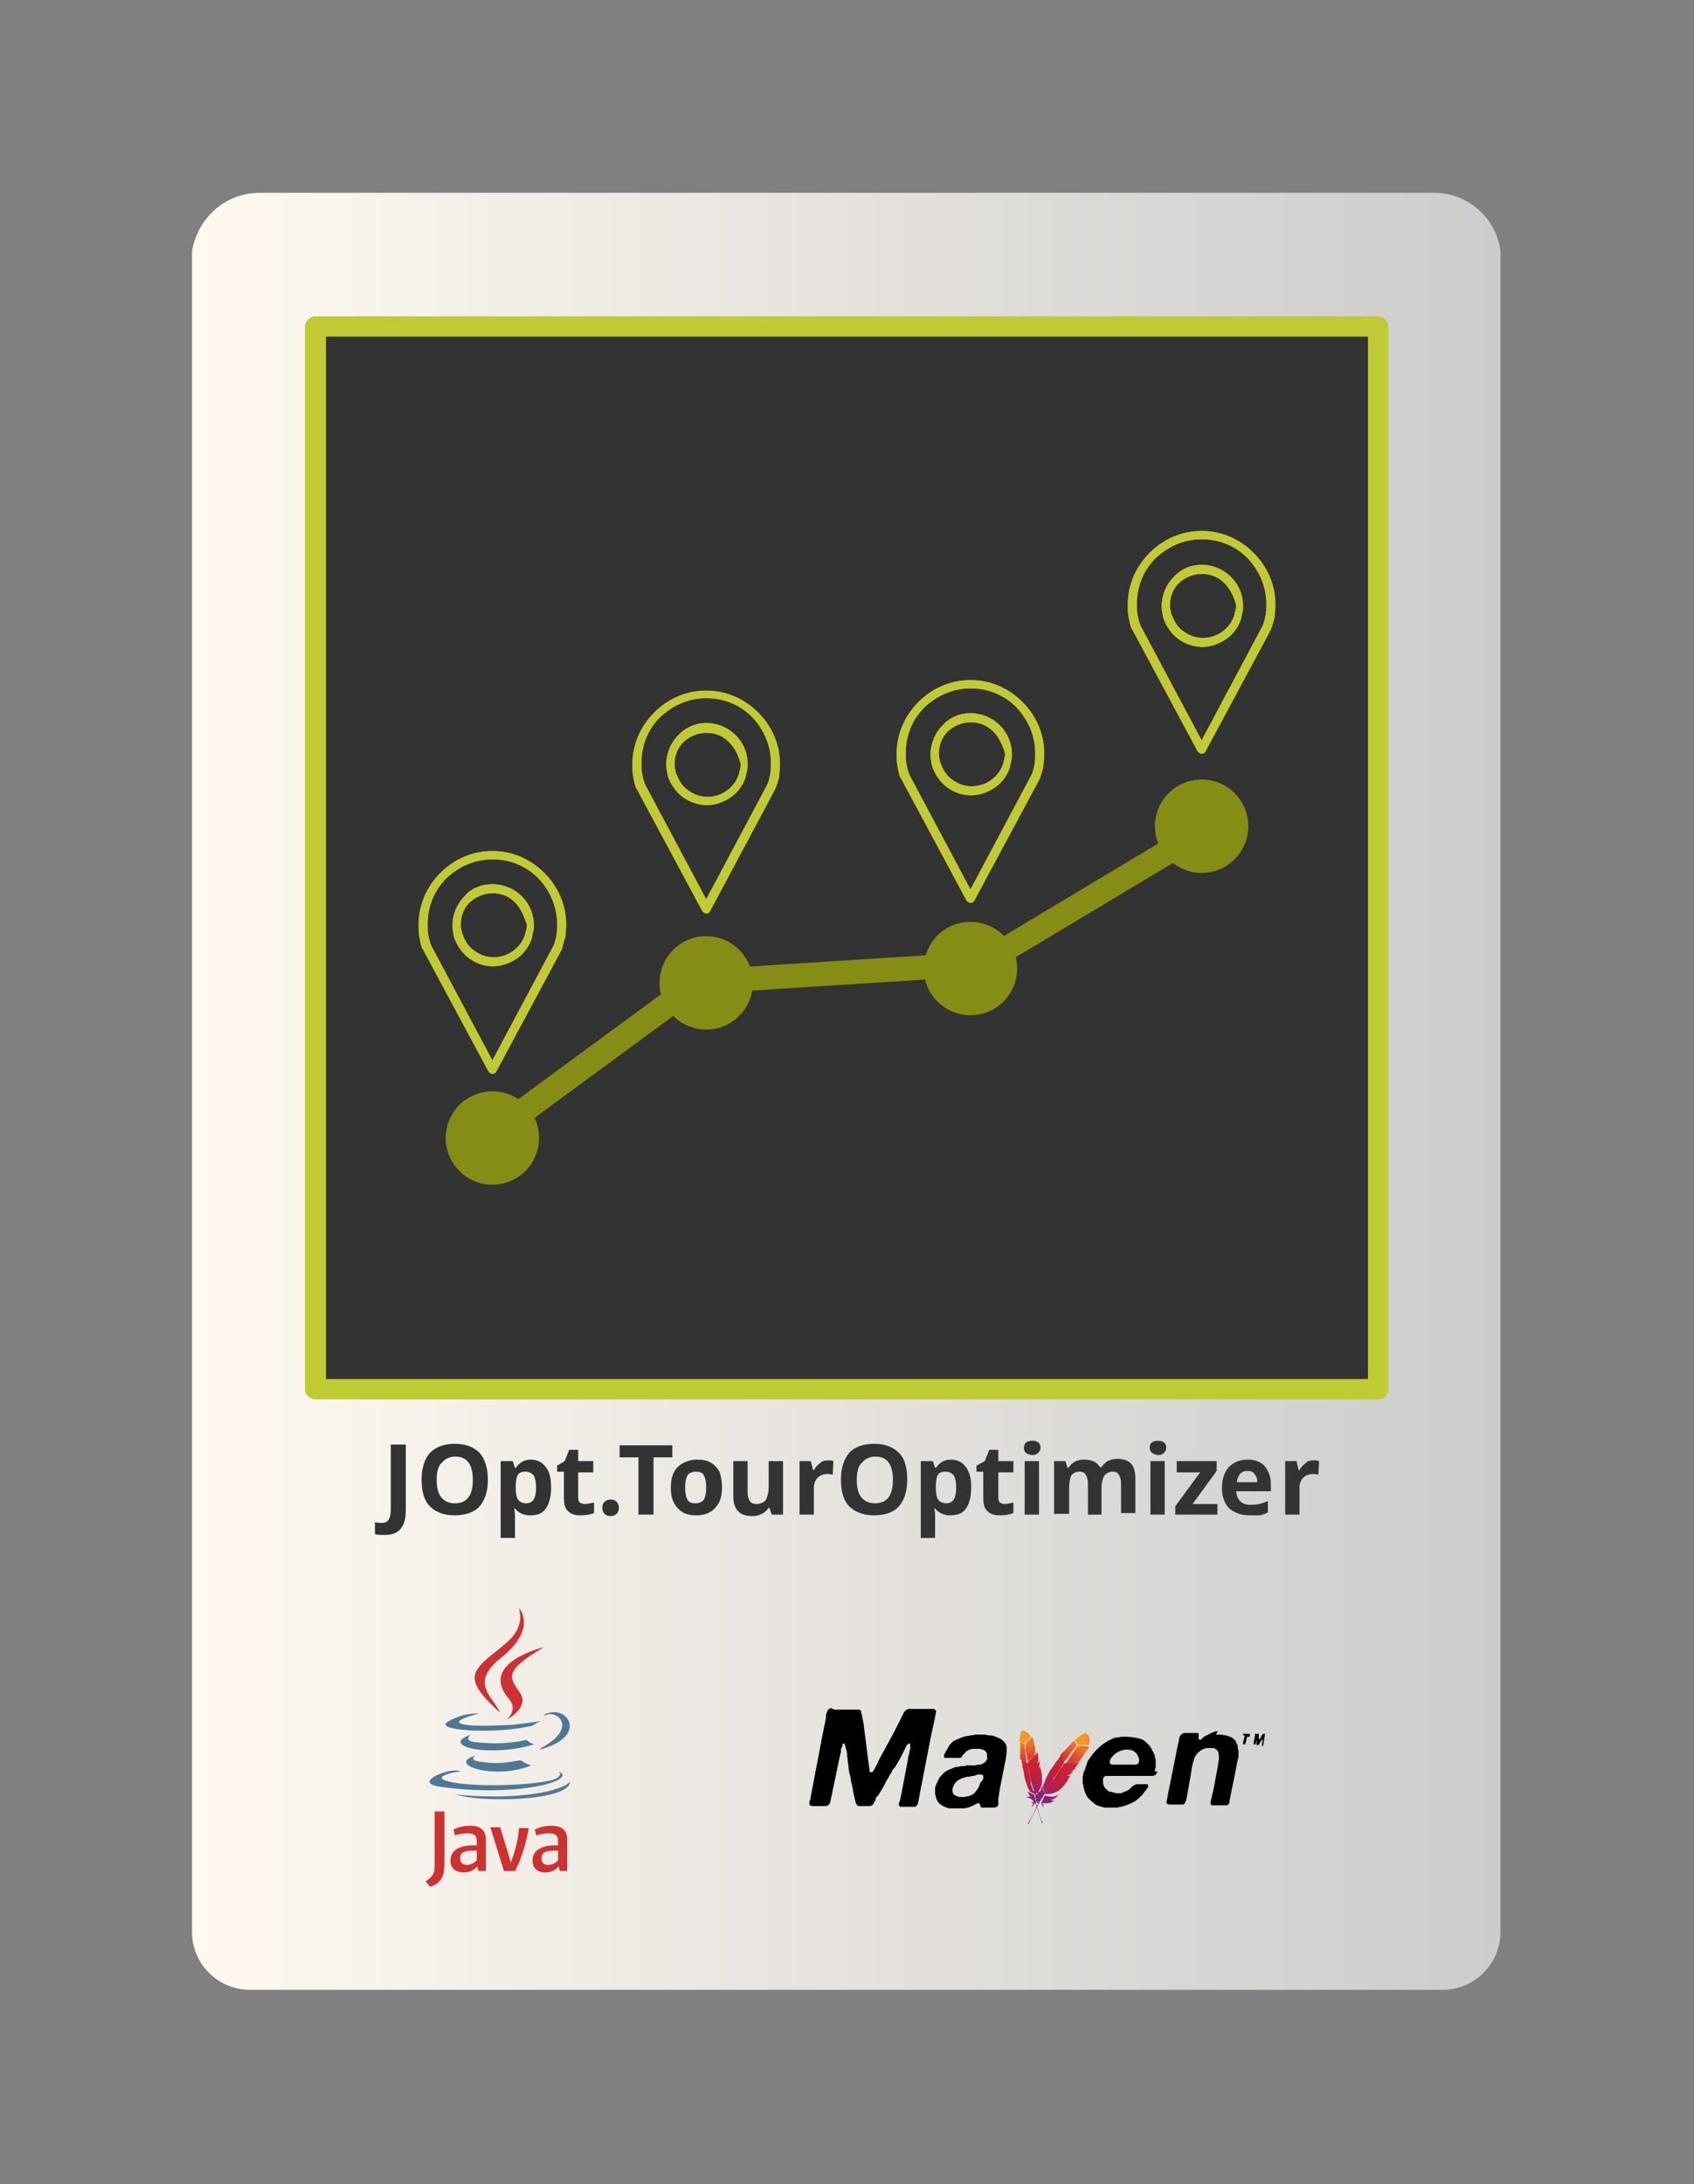
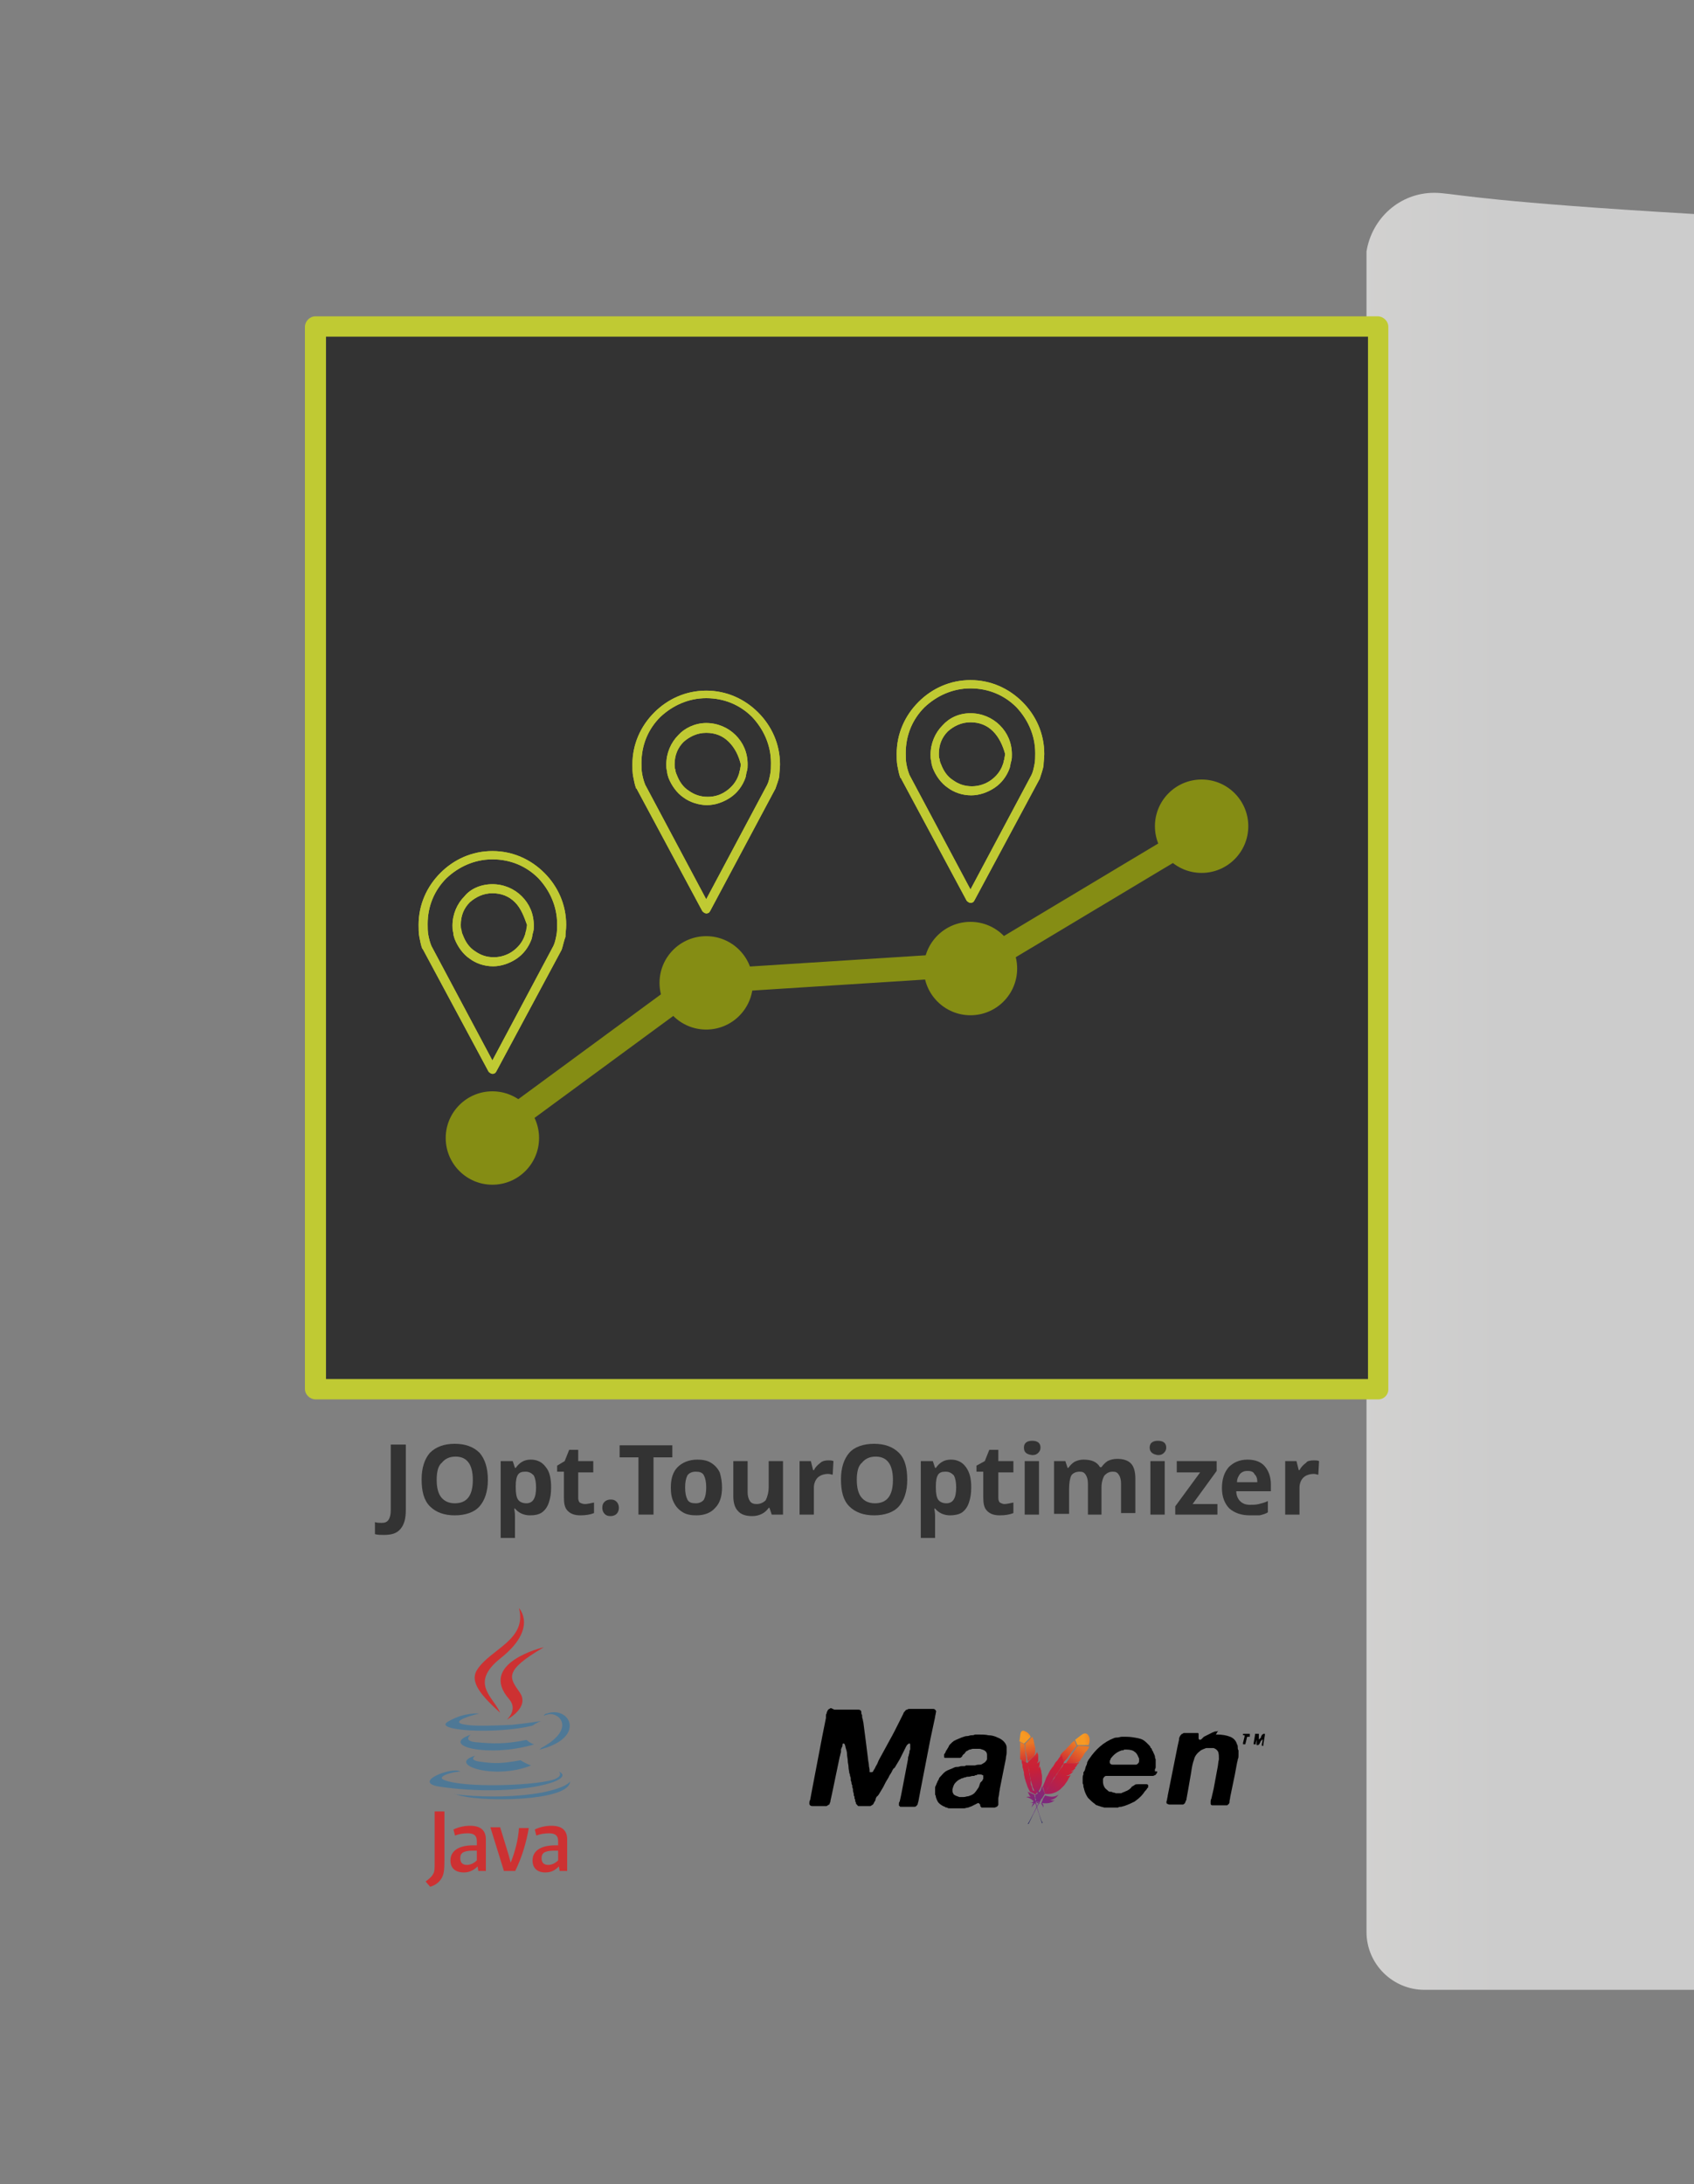
<svg xmlns="http://www.w3.org/2000/svg" xmlns:xlink="http://www.w3.org/1999/xlink" version="1.1" x="0px" y="0px" viewBox="0 0 225 290" style="enable-background:new 0 0 225 290;" xml:space="preserve">
  <rect x="0" y="0" width="225" height="290" fill="#808080" stroke="none" />
  <style type="text/css">
	.st0{fill:url(#SVGID_1_);}
	.st1{fill:#333333;}
	.st2{fill:#C0CA33;}
	.st3{clip-path:url(#SVGID_3_);fill-rule:evenodd;clip-rule:evenodd;fill:#C0CA33;}
	.st4{clip-path:url(#SVGID_5_);fill-rule:evenodd;clip-rule:evenodd;fill:#C0CA33;}
	.st5{clip-path:url(#SVGID_7_);fill-rule:evenodd;clip-rule:evenodd;fill:#C0CA33;}
	.st6{clip-path:url(#SVGID_9_);fill-rule:evenodd;clip-rule:evenodd;fill:#C0CA33;}
	.st7{fill:#858D14;}
	.st8{fill:#4E7896;}
	.st9{fill:#CD3132;}
	.st10{enable-background:new    ;}
	.st11{clip-path:url(#SVGID_11_);fill:url(#SVGID_12_);}
	.st12{fill:#BE202E;}
	.st13{opacity:0.35;enable-background:new    ;}
	.st14{clip-path:url(#SVGID_14_);fill:#BE202E;}
	.st15{clip-path:url(#SVGID_16_);fill:#BE202E;}
	.st16{clip-path:url(#SVGID_18_);fill:url(#SVGID_19_);}
	.st17{clip-path:url(#SVGID_21_);fill:url(#SVGID_22_);}
	.st18{clip-path:url(#SVGID_24_);fill:url(#SVGID_25_);}
	.st19{clip-path:url(#SVGID_27_);fill:url(#SVGID_28_);}
	.st20{clip-path:url(#SVGID_30_);fill:url(#SVGID_31_);}
	.st21{clip-path:url(#SVGID_33_);fill:url(#SVGID_34_);}
	.st22{clip-path:url(#SVGID_36_);fill:#BE202E;}
	.st23{clip-path:url(#SVGID_38_);fill:url(#SVGID_39_);}
	.st24{clip-path:url(#SVGID_41_);fill:#BE202E;}
	.st25{clip-path:url(#SVGID_43_);fill:url(#SVGID_44_);}
	.st26{clip-path:url(#SVGID_46_);fill:url(#SVGID_47_);}
	.st27{clip-path:url(#SVGID_49_);fill:#BE202E;}
	.st28{clip-path:url(#SVGID_51_);fill:#BE202E;}
	.st29{clip-path:url(#SVGID_53_);fill:url(#SVGID_54_);}
	.st30{clip-path:url(#SVGID_56_);fill:url(#SVGID_57_);}
	.st31{clip-path:url(#SVGID_59_);fill:url(#SVGID_60_);}
	.st32{clip-path:url(#SVGID_62_);fill:url(#SVGID_63_);}
	.st33{clip-path:url(#SVGID_65_);fill:url(#SVGID_66_);}
	.st34{clip-path:url(#SVGID_68_);fill:url(#SVGID_69_);}
	.st35{clip-path:url(#SVGID_71_);fill:#BE202E;}
	.st36{clip-path:url(#SVGID_73_);fill:url(#SVGID_74_);}
	.st37{clip-path:url(#SVGID_76_);fill:#BE202E;}
	.st38{clip-path:url(#SVGID_78_);fill:url(#SVGID_79_);}
</style>
  <g id="Ebene_2">
    <linearGradient id="SVGID_1_" gradientUnits="userSpaceOnUse" x1="25.555" y1="144.944" x2="199.445" y2="144.944">
      <stop offset="0" style="stop-color:#FFF9F0" />
      <stop offset="1" style="stop-color:#CCCCCC" />
    </linearGradient>
-     <path class="st0" d="M190.5,25.6H34.5c-4.6,0-8.3,3.4-9,7.8v223.1c0,4.3,3.5,7.7,7.7,7.7h158.4c4.3,0,7.7-3.5,7.7-7.7V33.4   C198.8,29,195,25.6,190.5,25.6z" />
+     <path class="st0" d="M190.5,25.6c-4.6,0-8.3,3.4-9,7.8v223.1c0,4.3,3.5,7.7,7.7,7.7h158.4c4.3,0,7.7-3.5,7.7-7.7V33.4   C198.8,29,195,25.6,190.5,25.6z" />
    <g>
      <g>
        <rect x="41.9" y="43.4" transform="matrix(6.123234e-17 -1 1 6.123234e-17 -1.417 226.417)" class="st1" width="141.1" height="141.1" />
        <path class="st2" d="M183.1,185.8H41.9c-0.7,0-1.4-0.6-1.4-1.4V43.4c0-0.7,0.6-1.4,1.4-1.4h141.1c0.7,0,1.4,0.6,1.4,1.4v141.1     C184.4,185.2,183.8,185.8,183.1,185.8z M43.3,183.1h138.4V44.7H43.3V183.1z" />
      </g>
      <g>
        <g>
          <g>
            <defs>
              <path id="SVGID_2_" d="M65.4,140.8l8.1-15.2c0.2-0.4,0.3-0.9,0.4-1.4c0.1-0.5,0.1-1,0.1-1.5c0-2.4-1-4.5-2.5-6.1        c-1.6-1.6-3.7-2.5-6.1-2.5c-2.4,0-4.5,1-6.1,2.5c-1.6,1.6-2.5,3.7-2.5,6.1c0,0.5,0,1,0.1,1.5c0.1,0.5,0.2,0.9,0.4,1.4        L65.4,140.8z M65.4,117.4c1.5,0,2.9,0.6,3.9,1.6c1,1,1.6,2.3,1.6,3.9c0,0.3,0,0.6-0.1,0.9c-0.1,0.3-0.1,0.6-0.2,0.9        c-0.4,1.1-1.1,2-2,2.6c-0.9,0.6-2,1-3.1,1c-1.2,0-2.3-0.4-3.1-1c-0.9-0.6-1.6-1.6-2-2.6l0,0c-0.1-0.3-0.2-0.6-0.2-0.9        c-0.1-0.3-0.1-0.6-0.1-0.9c0-1.5,0.6-2.9,1.6-3.9C62.5,118,63.9,117.4,65.4,117.4z M68.4,119.8c-0.8-0.8-1.8-1.2-3-1.2        c-1.2,0-2.2,0.5-3,1.2c-0.8,0.8-1.2,1.8-1.2,3c0,0.2,0,0.5,0.1,0.7c0,0.2,0.1,0.5,0.2,0.7c0.3,0.8,0.8,1.6,1.6,2.1        c0.7,0.5,1.5,0.8,2.5,0.8c0.9,0,1.8-0.3,2.5-0.8c0.7-0.5,1.3-1.2,1.6-2.1c0.1-0.2,0.1-0.5,0.2-0.7c0-0.2,0.1-0.5,0.1-0.7        C69.6,121.7,69.2,120.6,68.4,119.8z M74.6,126.1l-8.7,16.2c-0.1,0.1-0.1,0.2-0.2,0.2c-0.3,0.2-0.6,0-0.8-0.2l-8.7-16.2        c0,0,0-0.1-0.1-0.1c-0.2-0.5-0.3-1.1-0.4-1.6c-0.1-0.5-0.1-1.1-0.1-1.6c0-2.7,1.1-5.1,2.9-6.9c1.8-1.8,4.2-2.9,6.9-2.9        c2.7,0,5.1,1.1,6.9,2.9c1.8,1.8,2.9,4.2,2.9,6.9c0,0.6-0.1,1.1-0.1,1.6C74.9,124.9,74.8,125.5,74.6,126.1        C74.6,126,74.6,126,74.6,126.1z" />
            </defs>
            <use xlink:href="#SVGID_2_" style="overflow:visible;fill:#C0CA33;" />
            <clipPath id="SVGID_3_">
              <use xlink:href="#SVGID_2_" style="overflow:visible;" />
            </clipPath>
            <polygon class="st3" points="34.6,97 96.2,97 96.2,158.6 34.6,158.6      " />
          </g>
          <g>
            <defs>
              <path id="SVGID_4_" d="M93.8,119.4l8.1-15.2c0.2-0.4,0.3-0.9,0.4-1.4c0.1-0.5,0.1-1,0.1-1.5c0-2.4-1-4.5-2.5-6.1        c-1.6-1.6-3.7-2.5-6.1-2.5s-4.5,1-6.1,2.5c-1.6,1.6-2.5,3.7-2.5,6.1c0,0.5,0,1,0.1,1.5c0.1,0.5,0.2,0.9,0.4,1.4L93.8,119.4z         M93.8,96c1.5,0,2.9,0.6,3.9,1.6c1,1,1.6,2.3,1.6,3.9c0,0.3,0,0.6-0.1,0.9c-0.1,0.3-0.1,0.6-0.2,0.9c-0.4,1.1-1.1,2-2,2.6        c-0.9,0.6-2,1-3.1,1s-2.3-0.4-3.1-1c-0.9-0.6-1.6-1.6-2-2.6l0,0c-0.1-0.3-0.2-0.6-0.2-0.9c-0.1-0.3-0.1-0.6-0.1-0.9        c0-1.5,0.6-2.9,1.6-3.9C90.9,96.7,92.3,96,93.8,96z M96.8,98.5c-0.8-0.8-1.8-1.2-3-1.2s-2.2,0.5-3,1.2c-0.8,0.8-1.2,1.8-1.2,3        c0,0.2,0,0.5,0.1,0.7c0,0.2,0.1,0.5,0.2,0.7c0.3,0.8,0.8,1.6,1.6,2.1c0.7,0.5,1.5,0.8,2.5,0.8s1.8-0.3,2.5-0.8        c0.7-0.5,1.3-1.2,1.6-2.1c0.1-0.2,0.1-0.5,0.2-0.7c0-0.2,0.1-0.5,0.1-0.7C98.1,100.3,97.6,99.3,96.8,98.5z M103,104.7        L94.3,121c-0.1,0.1-0.1,0.2-0.2,0.2c-0.3,0.2-0.6,0-0.8-0.2l-8.7-16.2c0,0,0-0.1-0.1-0.1c-0.2-0.5-0.3-1.1-0.4-1.6        c-0.1-0.5-0.1-1.1-0.1-1.6c0-2.7,1.1-5.1,2.9-6.9c1.8-1.8,4.2-2.9,6.9-2.9c2.7,0,5.1,1.1,6.9,2.9c1.8,1.8,2.9,4.2,2.9,6.9        c0,0.6-0.1,1.1-0.1,1.6C103.4,103.6,103.2,104.1,103,104.7C103,104.7,103,104.7,103,104.7z" />
            </defs>
            <use xlink:href="#SVGID_4_" style="overflow:visible;fill:#C0CA33;" />
            <clipPath id="SVGID_5_">
              <use xlink:href="#SVGID_4_" style="overflow:visible;" />
            </clipPath>
            <polygon class="st4" points="63,75.7 124.6,75.7 124.6,137.2 63,137.2      " />
          </g>
          <g>
            <defs>
              <path id="SVGID_6_" d="M128.9,118.1l8.1-15.2c0.2-0.4,0.3-0.9,0.4-1.4c0.1-0.5,0.1-1,0.1-1.5c0-2.4-1-4.5-2.5-6.1        c-1.6-1.6-3.7-2.5-6.1-2.5c-2.4,0-4.5,1-6.1,2.5c-1.6,1.6-2.5,3.7-2.5,6.1c0,0.5,0,1,0.1,1.5c0.1,0.5,0.2,0.9,0.4,1.4        L128.9,118.1z M128.9,94.7c1.5,0,2.9,0.6,3.9,1.6c1,1,1.6,2.3,1.6,3.9c0,0.3,0,0.6-0.1,0.9c-0.1,0.3-0.1,0.6-0.2,0.9        c-0.4,1.1-1.1,2-2,2.6c-0.9,0.6-2,1-3.1,1c-1.2,0-2.3-0.4-3.1-1c-0.9-0.6-1.6-1.6-2-2.6l0,0c-0.1-0.3-0.2-0.6-0.2-0.9        c-0.1-0.3-0.1-0.6-0.1-0.9c0-1.5,0.6-2.9,1.6-3.9C126.1,95.3,127.4,94.7,128.9,94.7z M131.9,97.1c-0.8-0.8-1.8-1.2-3-1.2        c-1.2,0-2.2,0.5-3,1.2c-0.8,0.8-1.2,1.8-1.2,3c0,0.2,0,0.5,0.1,0.7c0,0.2,0.1,0.5,0.2,0.7c0.3,0.8,0.8,1.6,1.6,2.1        c0.7,0.5,1.5,0.8,2.5,0.8c0.9,0,1.8-0.3,2.5-0.8c0.7-0.5,1.3-1.2,1.6-2.1c0.1-0.2,0.1-0.5,0.2-0.7c0-0.2,0.1-0.5,0.1-0.7        C133.2,99,132.7,97.9,131.9,97.1z M138.1,103.4l-8.7,16.2c-0.1,0.1-0.1,0.2-0.2,0.2c-0.3,0.2-0.6,0-0.8-0.2l-8.7-16.2        c0,0,0-0.1-0.1-0.1c-0.2-0.5-0.3-1.1-0.4-1.6c-0.1-0.5-0.1-1.1-0.1-1.6c0-2.7,1.1-5.1,2.9-6.9c1.8-1.8,4.2-2.9,6.9-2.9        c2.7,0,5.1,1.1,6.9,2.9c1.8,1.8,2.9,4.2,2.9,6.9c0,0.6-0.1,1.1-0.1,1.6C138.5,102.2,138.3,102.8,138.1,103.4        C138.2,103.3,138.1,103.3,138.1,103.4z" />
            </defs>
            <use xlink:href="#SVGID_6_" style="overflow:visible;fill:#C0CA33;" />
            <clipPath id="SVGID_7_">
              <use xlink:href="#SVGID_6_" style="overflow:visible;" />
            </clipPath>
            <polygon class="st5" points="98.2,74.3 159.7,74.3 159.7,135.9 98.2,135.9      " />
          </g>
          <g>
            <defs>
-               <path id="SVGID_8_" d="M159.6,98.3l8.1-15.2c0.2-0.4,0.3-0.9,0.4-1.4c0.1-0.5,0.1-1,0.1-1.5c0-2.4-1-4.5-2.5-6.1        c-1.6-1.6-3.7-2.5-6.1-2.5s-4.5,1-6.1,2.5c-1.6,1.6-2.5,3.7-2.5,6.1c0,0.5,0,1,0.1,1.5c0.1,0.5,0.2,0.9,0.4,1.4L159.6,98.3z         M159.6,75c1.5,0,2.9,0.6,3.9,1.6c1,1,1.6,2.3,1.6,3.9c0,0.3,0,0.6-0.1,0.9c-0.1,0.3-0.1,0.6-0.2,0.9c-0.4,1.1-1.1,2-2,2.6        c-0.9,0.6-2,1-3.1,1s-2.3-0.4-3.1-1c-0.9-0.6-1.6-1.6-2-2.6l0,0c-0.1-0.3-0.2-0.6-0.2-0.9c-0.1-0.3-0.1-0.6-0.1-0.9        c0-1.5,0.6-2.9,1.6-3.9C156.8,75.6,158.1,75,159.6,75z M162.6,77.4c-0.8-0.8-1.8-1.2-3-1.2s-2.2,0.5-3,1.2        c-0.8,0.8-1.2,1.8-1.2,3c0,0.2,0,0.5,0.1,0.7c0,0.2,0.1,0.5,0.2,0.7c0.3,0.8,0.8,1.6,1.6,2.1c0.7,0.5,1.5,0.8,2.5,0.8        c0.9,0,1.8-0.3,2.5-0.8c0.7-0.5,1.3-1.2,1.6-2.1c0.1-0.2,0.1-0.5,0.2-0.7c0-0.2,0.1-0.5,0.1-0.7        C163.9,79.2,163.4,78.2,162.6,77.4z M168.8,83.6l-8.7,16.2c-0.1,0.1-0.1,0.2-0.2,0.2c-0.3,0.2-0.6,0-0.8-0.2l-8.7-16.2        c0,0,0-0.1-0.1-0.1c-0.2-0.5-0.3-1.1-0.4-1.6c-0.1-0.5-0.1-1.1-0.1-1.6c0-2.7,1.1-5.1,2.9-6.9c1.8-1.8,4.2-2.9,6.9-2.9        c2.7,0,5.1,1.1,6.9,2.9c1.8,1.8,2.9,4.2,2.9,6.9c0,0.6-0.1,1.1-0.1,1.6C169.2,82.5,169,83,168.8,83.6        C168.9,83.6,168.8,83.6,168.8,83.6z" />
-             </defs>
+               </defs>
            <use xlink:href="#SVGID_8_" style="overflow:visible;fill:#C0CA33;" />
            <clipPath id="SVGID_9_">
              <use xlink:href="#SVGID_8_" style="overflow:visible;" />
            </clipPath>
            <polygon class="st6" points="128.8,54.6 190.4,54.6 190.4,116.1 128.8,116.1      " />
          </g>
        </g>
        <g>
          <path class="st7" d="M65,152.5c-0.5,0-1-0.2-1.3-0.7c-0.5-0.7-0.4-1.7,0.3-2.3L91.9,129c0.7-0.5,1.7-0.4,2.3,0.3      c0.5,0.7,0.4,1.7-0.3,2.3L66,152.1C65.7,152.4,65.3,152.5,65,152.5z" />
          <circle class="st7" cx="65.4" cy="151.1" r="6.2" />
          <path class="st7" d="M93.9,131.9c-0.8,0-1.6-0.7-1.6-1.5c-0.1-0.9,0.6-1.7,1.5-1.7l34.5-2.2c0.9-0.1,1.7,0.6,1.7,1.5      s-0.6,1.7-1.5,1.7L94,131.9C93.9,131.9,93.9,131.9,93.9,131.9z" />
          <circle class="st7" cx="93.8" cy="130.5" r="6.2" />
          <path class="st7" d="M130.1,129.7c-0.6,0-1.1-0.3-1.4-0.8c-0.5-0.8-0.2-1.8,0.6-2.2l29.7-17.8c0.8-0.5,1.8-0.2,2.2,0.6      c0.5,0.8,0.2,1.8-0.6,2.2l-29.7,17.8C130.6,129.6,130.3,129.7,130.1,129.7z" />
          <circle class="st7" cx="128.9" cy="128.6" r="6.2" />
          <circle class="st7" cx="159.6" cy="109.7" r="6.2" />
        </g>
      </g>
    </g>
    <g>
      <path class="st1" d="M51,203.8c-0.4,0-0.8,0-1.2-0.1v-1.6c0.3,0.1,0.6,0.1,0.9,0.1c0.4,0,0.7-0.1,0.9-0.4c0.2-0.3,0.3-0.7,0.3-1.3    v-8.7h2v8.7c0,1.1-0.2,1.9-0.7,2.5C52.7,203.6,52,203.8,51,203.8z" />
      <path class="st1" d="M64.8,196.5c0,1.5-0.4,2.7-1.1,3.5s-1.9,1.2-3.3,1.2s-2.5-0.4-3.3-1.2s-1.1-2-1.1-3.6c0-1.5,0.4-2.7,1.1-3.5    c0.8-0.8,1.9-1.2,3.3-1.2s2.5,0.4,3.3,1.2C64.4,193.7,64.8,194.9,64.8,196.5z M58,196.5c0,1,0.2,1.8,0.6,2.3    c0.4,0.5,1,0.8,1.8,0.8c1.6,0,2.4-1,2.4-3.1c0-2.1-0.8-3.1-2.3-3.1c-0.8,0-1.4,0.3-1.8,0.8C58.2,194.6,58,195.4,58,196.5z" />
      <path class="st1" d="M70.4,201.2c-0.8,0-1.5-0.3-2-0.9h-0.1c0.1,0.6,0.1,0.9,0.1,1v2.9h-1.9V194h1.6l0.3,0.9h0.1    c0.5-0.7,1.1-1.1,2-1.1c0.8,0,1.5,0.3,2,1c0.5,0.6,0.7,1.5,0.7,2.7c0,0.8-0.1,1.4-0.3,2s-0.5,1-0.9,1.3S71,201.2,70.4,201.2z     M69.8,195.4c-0.5,0-0.8,0.1-1,0.4c-0.2,0.3-0.3,0.8-0.3,1.5v0.2c0,0.8,0.1,1.3,0.3,1.6s0.6,0.5,1.1,0.5c0.9,0,1.3-0.7,1.3-2.1    c0-0.7-0.1-1.2-0.3-1.6C70.6,195.6,70.3,195.4,69.8,195.4z" />
      <path class="st1" d="M77.7,199.7c0.3,0,0.7-0.1,1.2-0.2v1.4c-0.5,0.2-1.1,0.3-1.8,0.3c-0.8,0-1.3-0.2-1.7-0.6s-0.5-1-0.5-1.8v-3.4    h-0.9v-0.8L75,194l0.6-1.5h1.2v1.5h2v1.5h-2v3.4c0,0.3,0.1,0.5,0.2,0.6C77.2,199.6,77.4,199.7,77.7,199.7z" />
      <path class="st1" d="M80,200.2c0-0.4,0.1-0.6,0.3-0.8c0.2-0.2,0.5-0.3,0.8-0.3c0.4,0,0.6,0.1,0.8,0.3c0.2,0.2,0.3,0.5,0.3,0.8    c0,0.3-0.1,0.6-0.3,0.8c-0.2,0.2-0.5,0.3-0.8,0.3c-0.4,0-0.6-0.1-0.8-0.3C80.1,200.8,80,200.5,80,200.2z" />
      <path class="st1" d="M86.8,201.1h-2v-7.6h-2.5v-1.6h7v1.6h-2.5V201.1z" />
      <path class="st1" d="M95.9,197.5c0,1.2-0.3,2.1-0.9,2.7c-0.6,0.7-1.5,1-2.5,1c-0.7,0-1.3-0.1-1.8-0.4c-0.5-0.3-0.9-0.7-1.2-1.3    s-0.4-1.2-0.4-2c0-1.2,0.3-2.1,0.9-2.7c0.6-0.6,1.5-1,2.6-1c0.7,0,1.3,0.1,1.8,0.4c0.5,0.3,0.9,0.7,1.2,1.3    C95.8,196.2,95.9,196.8,95.9,197.5z M91,197.5c0,0.7,0.1,1.2,0.3,1.6c0.2,0.4,0.6,0.5,1.1,0.5c0.5,0,0.9-0.2,1.1-0.5    c0.2-0.4,0.3-0.9,0.3-1.6c0-0.7-0.1-1.2-0.3-1.6c-0.2-0.4-0.6-0.5-1.1-0.5c-0.5,0-0.9,0.2-1.1,0.5C91.1,196.3,91,196.8,91,197.5z" />
      <path class="st1" d="M102.5,201.1l-0.3-0.9h-0.1c-0.2,0.3-0.5,0.6-0.9,0.8s-0.8,0.3-1.3,0.3c-0.8,0-1.5-0.2-1.9-0.7    c-0.4-0.4-0.6-1.1-0.6-1.9V194h1.9v4.1c0,0.5,0.1,0.9,0.3,1.2c0.2,0.3,0.5,0.4,0.9,0.4c0.5,0,0.9-0.2,1.2-0.5    c0.2-0.4,0.4-1,0.4-1.8V194h1.9v7.1H102.5z" />
      <path class="st1" d="M110,193.9c0.3,0,0.5,0,0.7,0.1l-0.1,1.8c-0.2,0-0.3-0.1-0.6-0.1c-0.6,0-1.1,0.2-1.4,0.5s-0.5,0.8-0.5,1.3    v3.6h-1.9V194h1.5l0.3,1.2h0.1c0.2-0.4,0.5-0.7,0.9-1C109.2,194,109.6,193.9,110,193.9z" />
      <path class="st1" d="M120.5,196.5c0,1.5-0.4,2.7-1.1,3.5s-1.9,1.2-3.3,1.2s-2.5-0.4-3.3-1.2s-1.1-2-1.1-3.6c0-1.5,0.4-2.7,1.1-3.5    s1.9-1.2,3.3-1.2c1.4,0,2.5,0.4,3.3,1.2C120.2,193.7,120.5,194.9,120.5,196.5z M113.8,196.5c0,1,0.2,1.8,0.6,2.3    c0.4,0.5,1,0.8,1.8,0.8c1.6,0,2.4-1,2.4-3.1c0-2.1-0.8-3.1-2.3-3.1c-0.8,0-1.4,0.3-1.8,0.8C114,194.6,113.8,195.4,113.8,196.5z" />
      <path class="st1" d="M126.2,201.2c-0.8,0-1.5-0.3-2-0.9h-0.1c0.1,0.6,0.1,0.9,0.1,1v2.9h-1.9V194h1.6l0.3,0.9h0.1    c0.5-0.7,1.1-1.1,2-1.1c0.8,0,1.5,0.3,2,1s0.7,1.5,0.7,2.7c0,0.8-0.1,1.4-0.3,2c-0.2,0.6-0.5,1-0.9,1.3S126.7,201.2,126.2,201.2z     M125.6,195.4c-0.5,0-0.8,0.1-1,0.4c-0.2,0.3-0.3,0.8-0.3,1.5v0.2c0,0.8,0.1,1.3,0.3,1.6s0.6,0.5,1.1,0.5c0.9,0,1.3-0.7,1.3-2.1    c0-0.7-0.1-1.2-0.3-1.6C126.4,195.6,126.1,195.4,125.6,195.4z" />
      <path class="st1" d="M133.4,199.7c0.3,0,0.7-0.1,1.2-0.2v1.4c-0.5,0.2-1.1,0.3-1.8,0.3c-0.8,0-1.3-0.2-1.7-0.6s-0.5-1-0.5-1.8    v-3.4h-0.9v-0.8l1.1-0.6l0.6-1.5h1.2v1.5h2v1.5h-2v3.4c0,0.3,0.1,0.5,0.2,0.6C133,199.6,133.2,199.7,133.4,199.7z" />
      <path class="st1" d="M136,192.2c0-0.6,0.4-0.9,1.1-0.9c0.7,0,1.1,0.3,1.1,0.9c0,0.3-0.1,0.5-0.3,0.7s-0.4,0.3-0.8,0.3    C136.3,193.1,136,192.8,136,192.2z M138,201.1h-1.9V194h1.9V201.1z" />
      <path class="st1" d="M146.4,201.1h-1.9V197c0-0.5-0.1-0.9-0.3-1.2c-0.2-0.3-0.4-0.4-0.8-0.4c-0.5,0-0.9,0.2-1.1,0.5    c-0.2,0.4-0.3,1-0.3,1.8v3.3H140V194h1.5l0.3,0.9h0.1c0.2-0.3,0.5-0.6,0.8-0.8c0.4-0.2,0.8-0.3,1.2-0.3c1.1,0,1.8,0.3,2.2,1h0.2    c0.2-0.3,0.5-0.6,0.8-0.8c0.4-0.2,0.8-0.3,1.3-0.3c0.8,0,1.4,0.2,1.8,0.6c0.4,0.4,0.6,1.1,0.6,2v4.6h-1.9V197    c0-0.5-0.1-0.9-0.3-1.2c-0.2-0.3-0.4-0.4-0.8-0.4c-0.5,0-0.8,0.2-1.1,0.5c-0.2,0.3-0.4,0.9-0.4,1.6V201.1z" />
      <path class="st1" d="M152.7,192.2c0-0.6,0.4-0.9,1.1-0.9c0.7,0,1.1,0.3,1.1,0.9c0,0.3-0.1,0.5-0.3,0.7s-0.4,0.3-0.8,0.3    C153.1,193.1,152.7,192.8,152.7,192.2z M154.7,201.1h-1.9V194h1.9V201.1z" />
      <path class="st1" d="M161.7,201.1h-5.6V200l3.3-4.5h-3.1V194h5.3v1.3l-3.2,4.4h3.3V201.1z" />
      <path class="st1" d="M166,201.2c-1.1,0-2-0.3-2.7-0.9c-0.6-0.6-1-1.5-1-2.7c0-1.2,0.3-2.1,0.9-2.8c0.6-0.6,1.4-1,2.5-1    c1,0,1.8,0.3,2.3,0.9s0.8,1.4,0.8,2.4v0.9h-4.6c0,0.5,0.2,1,0.5,1.3c0.3,0.3,0.7,0.5,1.3,0.5c0.4,0,0.8,0,1.2-0.1s0.8-0.2,1.2-0.4    v1.5c-0.3,0.2-0.7,0.3-1.1,0.4C167,201.2,166.6,201.2,166,201.2z M165.7,195.3c-0.4,0-0.7,0.1-1,0.4c-0.2,0.3-0.4,0.6-0.4,1.1h2.7    c0-0.5-0.1-0.8-0.4-1.1C166.5,195.4,166.1,195.3,165.7,195.3z" />
      <path class="st1" d="M174.5,193.9c0.3,0,0.5,0,0.7,0.1l-0.1,1.8c-0.2,0-0.3-0.1-0.6-0.1c-0.6,0-1.1,0.2-1.4,0.5s-0.5,0.8-0.5,1.3    v3.6h-1.9V194h1.5l0.3,1.2h0.1c0.2-0.4,0.5-0.7,0.9-1C173.6,194,174,193.9,174.5,193.9z" />
    </g>
    <g id="layer1_1_" transform="translate(3824.556,782.894)">
      <g id="Ebene_x0020_1_1_" transform="translate(-3826.724,-785.879)">
        <g id="_198302696_1_">
          <path id="_227268128_1_" class="st8" d="M65.3,236.1c0,0-1,0.6,0.7,0.8c2,0.3,3.1,0.2,5.3-0.2c0,0,0.6,0.4,1.4,0.7      C67.7,239.4,61.4,237.2,65.3,236.1L65.3,236.1z M64.7,233.3c0,0-1.1,0.8,0.6,1c2.2,0.2,3.9,0.3,6.8-0.3c0,0,0.4,0.4,1,0.6      C67.1,236.4,60.4,234.8,64.7,233.3L64.7,233.3z M76.4,238.2c0,0,0.7,0.6-0.8,1.1c-2.8,0.8-11.9,1.1-14.5,0      c-0.9-0.4,0.8-0.9,1.4-1c0.6-0.1,0.8-0.1,0.8-0.1c-1-0.7-6.5,1.4-2.8,2C70.6,241.7,79,239.4,76.4,238.2L76.4,238.2z M65.8,230.5      c0,0-4.6,1.1-1.7,1.5c1.3,0.2,3.8,0.1,6.1,0c1.9-0.2,3.8-0.5,3.8-0.5s-0.7,0.3-1.1,0.6c-4.7,1.2-13.7,0.7-11.1-0.6      C63.9,230.3,65.8,230.5,65.8,230.5L65.8,230.5z M74,235.1c4.7-2.5,2.5-4.8,1-4.5c-0.4,0.1-0.6,0.2-0.6,0.2s0.1-0.3,0.4-0.3      c3-1.1,5.4,3.2-1,4.8C73.9,235.2,74,235.2,74,235.1L74,235.1z M66.2,241.8c4.6,0.3,11.6-0.2,11.7-2.3c0,0-0.3,0.8-3.8,1.5      c-3.9,0.7-8.7,0.6-11.6,0.2C62.6,241.1,63.2,241.6,66.2,241.8L66.2,241.8z" />
          <path id="_230367536_1_" class="st9" d="M71.1,216.5c0,0,2.6,2.7-2.5,6.7c-4.1,3.3-0.9,5.1,0,7.2c-2.4-2.2-4.2-4.1-3-5.8      C67.4,221.9,72.2,220.7,71.1,216.5L71.1,216.5z M69.8,228.6c1.2,1.4-0.3,2.7-0.3,2.7s3.1-1.6,1.7-3.6c-1.3-1.9-2.3-2.8,3.2-6      C74.3,221.7,65.6,223.8,69.8,228.6L69.8,228.6z M66.7,251.4v-4.2c0-1.1-0.6-1.8-2.1-1.8c-0.8,0-1.6,0.2-2.2,0.5l0.2,0.8      c0.5-0.2,1.1-0.3,1.7-0.3c0.8,0,1.2,0.3,1.2,1v0.6H65c-2,0-3,0.8-3,2c0,1,0.6,1.6,1.8,1.6c0.7,0,1.3-0.3,1.8-0.8l0.1,0.6H66.7      L66.7,251.4z M65.5,250c-0.4,0.4-0.9,0.6-1.3,0.6c-0.6,0-0.9-0.3-0.9-0.9c0-0.6,0.3-1,1.7-1h0.5V250L65.5,250z M70.6,251.4h-1.5      l-1.8-5.8h1.3l1.1,3.6l0.3,1.1c0.6-1.5,1-3.1,1.1-4.6h1.3C72.1,247.5,71.5,249.6,70.6,251.4L70.6,251.4z M77.5,251.4v-4.2      c0-1.1-0.6-1.8-2.1-1.8c-0.8,0-1.6,0.2-2.2,0.5l0.2,0.8c0.5-0.2,1.1-0.3,1.7-0.3c0.8,0,1.2,0.3,1.2,1v0.6h-0.4c-2,0-3,0.8-3,2      c0,1,0.6,1.6,1.7,1.6c0.8,0,1.3-0.3,1.8-0.8l0.1,0.6H77.5L77.5,251.4z M76.3,250c-0.4,0.4-0.9,0.6-1.3,0.6      c-0.6,0-0.9-0.3-0.9-0.9c0-0.6,0.3-1,1.7-1h0.5L76.3,250L76.3,250z M60.8,252.4c-0.3,0.5-0.8,0.9-1.5,1.1l-0.6-0.7      c0.4-0.3,0.8-0.6,1-1c0.2-0.3,0.2-0.7,0.2-1.7v-6.6h1.3v6.5C61.2,251.4,61.1,251.9,60.8,252.4L60.8,252.4z" />
        </g>
      </g>
    </g>
    <g id="g4855" transform="translate(385.615,-191.537)">
	</g>
    <g class="st10">
      <g>
        <g>
          <defs>
            <path id="SVGID_10_" d="M135.6,230c-0.1,0.2-0.1,0.6-0.2,1.2l0.6,0.3c0-0.4,0-0.8,0-1.1c0,0,0,0,0,0v0c0,0.1,0,0.5,0,1.1       c0.3-0.2,0.6-0.6,0.9-0.9c-0.3-0.6-0.7-0.7-0.7-0.7S135.8,229.6,135.6,230z" />
          </defs>
          <clipPath id="SVGID_11_">
            <use xlink:href="#SVGID_10_" style="overflow:visible;" />
          </clipPath>
          <linearGradient id="SVGID_12_" gradientUnits="userSpaceOnUse" x1="-73621.32" y1="-7505.79" x2="-73602.977" y2="-7484.343" gradientTransform="matrix(-1.739510e-02 -8.723280e-02 8.723280e-02 -1.739510e-02 -490.098 -6321.588)">
            <stop offset="0" style="stop-color:#F69923" />
            <stop offset="0.312" style="stop-color:#F79A23" />
            <stop offset="0.838" style="stop-color:#E97826" />
            <stop offset="1" style="stop-color:#E97826" />
          </linearGradient>
          <polygon class="st11" points="135.5,231.8 135.1,229.7 137,229.3 137.4,231.5     " />
        </g>
      </g>
      <path class="st12" d="M137.8,234.9c0,0-0.1,0.1-0.1,0.1L137.8,234.9C137.8,234.9,137.8,234.9,137.8,234.9z" />
      <g class="st13">
        <g>
          <g>
            <defs>
              <rect id="SVGID_13_" x="106.6" y="226.5" width="61.8" height="15.8" />
            </defs>
            <clipPath id="SVGID_14_">
              <use xlink:href="#SVGID_13_" style="overflow:visible;" />
            </clipPath>
            <path class="st14" d="M137.8,234.9c0,0-0.1,0.1-0.1,0.1L137.8,234.9C137.8,234.9,137.8,234.9,137.8,234.9z" />
          </g>
        </g>
      </g>
      <path class="st12" d="M137.6,234.4L137.6,234.4C137.6,234.4,137.6,234.4,137.6,234.4C137.6,234.4,137.7,234.4,137.6,234.4    C137.6,234.4,137.6,234.4,137.6,234.4z" />
      <g class="st13">
        <g>
          <g>
            <defs>
              <rect id="SVGID_15_" x="106.6" y="226.5" width="61.8" height="15.8" />
            </defs>
            <clipPath id="SVGID_16_">
              <use xlink:href="#SVGID_15_" style="overflow:visible;" />
            </clipPath>
            <path class="st15" d="M137.6,234.4L137.6,234.4C137.6,234.4,137.6,234.4,137.6,234.4C137.6,234.4,137.7,234.4,137.6,234.4       C137.6,234.4,137.6,234.4,137.6,234.4z" />
          </g>
        </g>
      </g>
      <g>
        <g>
          <defs>
            <path id="SVGID_17_" d="M136.3,233.4c0-0.2-0.1-0.4-0.1-0.6c0-0.2,0-0.4-0.1-0.6v0c0-0.2,0-0.4,0-0.6l-0.6-0.3c0,0,0,0.1,0,0.1       c0,0.1,0,0.3,0,0.5c0,0.2,0,0.4,0,0.6c0,0.2,0,0.4,0,0.6c0,0.2,0,0.3,0,0.5c0,0,0,0,0,0l0.8,0.4       C136.3,233.8,136.3,233.6,136.3,233.4z" />
          </defs>
          <clipPath id="SVGID_18_">
            <use xlink:href="#SVGID_17_" style="overflow:visible;" />
          </clipPath>
          <linearGradient id="SVGID_19_" gradientUnits="userSpaceOnUse" x1="-73756.281" y1="-7507.867" x2="-73625.422" y2="-7507.867" gradientTransform="matrix(-1.739510e-02 -8.723280e-02 8.723280e-02 -1.739510e-02 -490.098 -6321.588)">
            <stop offset="0" style="stop-color:#9E2064" />
            <stop offset="0.323" style="stop-color:#9E2064" />
            <stop offset="0.63" style="stop-color:#C92037" />
            <stop offset="0.751" style="stop-color:#CD2335" />
            <stop offset="1" style="stop-color:#E97826" />
          </linearGradient>
          <polygon class="st16" points="135.5,234.2 134.9,231.3 136.3,231 136.9,233.9     " />
        </g>
      </g>
      <g>
        <g>
          <defs>
            <path id="SVGID_20_" d="M137.5,238.4c0,0.2,0.1,0.3,0.1,0.5l0,0c0,0,0,0,0,0.1c0,0.1,0.1,0.2,0.1,0.4c0.1,0,0.3,0,0.5,0.1       c-0.1-0.1-0.3-0.2-0.5-0.2c0.5-0.3,0.8-0.8,0.8-1.3c0,0,0-0.1,0-0.1c0,0.2-0.1,0.3-0.3,0.5l0,0l0,0c0.2-0.4,0.3-0.7,0.3-1       c0-0.1,0-0.2,0-0.3c-0.1,0.5-0.4,0.9-0.8,1.1l-0.3,0.2C137.5,238.3,137.5,238.4,137.5,238.4z" />
          </defs>
          <clipPath id="SVGID_21_">
            <use xlink:href="#SVGID_20_" style="overflow:visible;" />
          </clipPath>
          <linearGradient id="SVGID_22_" gradientUnits="userSpaceOnUse" x1="-73740.477" y1="-7496.149" x2="-73662.5" y2="-7496.149" gradientTransform="matrix(-1.739510e-02 -8.723280e-02 8.723280e-02 -1.739510e-02 -490.098 -6321.588)">
            <stop offset="0" style="stop-color:#282662" />
            <stop offset="9.548389e-02" style="stop-color:#662E8D" />
            <stop offset="0.788" style="stop-color:#9F2064" />
            <stop offset="0.949" style="stop-color:#CD2032" />
            <stop offset="1" style="stop-color:#CD2032" />
          </linearGradient>
          <polygon class="st17" points="137.5,239.8 137,237.1 138.6,236.7 139.2,239.4     " />
        </g>
      </g>
      <g>
        <g>
          <defs>
            <path id="SVGID_23_" d="M137.2,237.7c-0.1-0.2-0.1-0.4-0.2-0.6c-0.1-0.2-0.1-0.4-0.1-0.6c0-0.2-0.1-0.4-0.1-0.6       c0-0.2-0.1-0.4-0.1-0.6c0-0.2-0.1-0.4-0.1-0.6c0-0.1,0-0.1,0-0.2c0-0.1,0-0.3-0.1-0.4c0,0,0,0,0,0l-0.8-0.4v0       c0,0.2,0,0.4,0.1,0.6c0,0.2,0,0.4,0.1,0.6c0,0.2,0.1,0.3,0.1,0.5c0,0,0,0.1,0,0.1c0,0.2,0.1,0.4,0.1,0.6       c0.1,0.2,0.1,0.4,0.2,0.6c0,0.1,0.1,0.2,0.1,0.3c0,0.1,0.1,0.2,0.1,0.3c0.1,0.2,0.2,0.4,0.3,0.6l0.8,0.4c0-0.2-0.1-0.3-0.1-0.5       C137.2,237.8,137.2,237.7,137.2,237.7z" />
          </defs>
          <clipPath id="SVGID_24_">
            <use xlink:href="#SVGID_23_" style="overflow:visible;" />
          </clipPath>
          <linearGradient id="SVGID_25_" gradientUnits="userSpaceOnUse" x1="-73748.93" y1="-7509.444" x2="-73618.07" y2="-7509.444" gradientTransform="matrix(-1.739510e-02 -8.723280e-02 8.723280e-02 -1.739510e-02 -490.098 -6321.588)">
            <stop offset="0" style="stop-color:#9E2064" />
            <stop offset="0.323" style="stop-color:#9E2064" />
            <stop offset="0.63" style="stop-color:#C92037" />
            <stop offset="0.751" style="stop-color:#CD2335" />
            <stop offset="1" style="stop-color:#E97826" />
          </linearGradient>
          <polygon class="st18" points="135.6,238.7 134.6,233.7 137.3,233.2 138.2,238.1     " />
        </g>
      </g>
      <g>
        <g>
          <defs>
            <path id="SVGID_26_" d="M136.5,237.9c0.1,0.2,0.2,0.5,0.4,0.7v0c-0.2-0.1-0.6,0-0.6,0c0.4,0.1,0.8,0.3,1,0.6       c-0.1,0.1-0.3,0.2-0.5,0.2c0.3,0,0.5,0,0.5,0c-0.2,0.1-0.2,0.4-0.3,0.6c0.2-0.3,0.4-0.5,0.5-0.6c0.3,0.8,0.6,1.8,0.9,2.7       c0.1-0.1,0.1-0.2,0-0.2c-0.1-0.2-0.5-1.3-0.9-2.9c0,0,0-0.1,0-0.1v0c0-0.2-0.1-0.3-0.1-0.5c0,0,0-0.1,0-0.1l0,0L136.5,237.9       C136.5,237.9,136.5,237.9,136.5,237.9z" />
          </defs>
          <clipPath id="SVGID_27_">
            <use xlink:href="#SVGID_26_" style="overflow:visible;" />
          </clipPath>
          <linearGradient id="SVGID_28_" gradientUnits="userSpaceOnUse" x1="-73739.383" y1="-7507.669" x2="-73670.609" y2="-7507.669" gradientTransform="matrix(-1.739510e-02 -8.723280e-02 8.723280e-02 -1.739510e-02 -490.098 -6321.588)">
            <stop offset="0" style="stop-color:#282662" />
            <stop offset="9.548389e-02" style="stop-color:#662E8D" />
            <stop offset="0.788" style="stop-color:#9F2064" />
            <stop offset="0.949" style="stop-color:#CD2032" />
            <stop offset="1" style="stop-color:#CD2032" />
          </linearGradient>
          <polygon class="st19" points="136.4,242.7 135.4,238 138.4,237.4 139.4,242     " />
        </g>
      </g>
      <g>
        <g>
          <defs>
            <path id="SVGID_29_" d="M136.5,234C136.5,234.1,136.5,234.1,136.5,234c0,0.2,0,0.2,0,0.3c0,0.1,0,0.2,0.1,0.3c0,0,0,0.1,0,0.1       c0,0.1,0.1,0.3,0.1,0.5c0,0.2,0.1,0.4,0.1,0.6c0,0.2,0.1,0.4,0.1,0.6c0.1,0.2,0.1,0.4,0.2,0.6c0,0.2,0.1,0.4,0.2,0.6v0       c0.1,0.2,0.1,0.4,0.2,0.6l0,0l0.3-0.2c0,0,0,0,0,0c0.3-0.3,0.6-0.9,0.6-1.4c0-0.2,0-0.5,0-0.8c0-0.2-0.1-0.4-0.1-0.7       c-0.1-0.2-0.1-0.4-0.2-0.6c0,0.1-0.1,0.2-0.2,0.3l0,0l0,0c0.2-0.3,0.2-0.7,0.2-1.1c0,0.1-0.1,0.3-0.3,0.4c0,0,0,0-0.1,0.1l0,0       c0.1-0.1,0.1-0.2,0.2-0.4c0,0,0,0,0-0.1c0,0,0-0.1,0-0.1c0,0,0,0,0-0.1c0-0.1,0-0.1,0-0.2c0,0,0,0,0-0.1s0-0.1,0-0.1       c0-0.1,0-0.2-0.1-0.3c0,0,0-0.1,0-0.1v0c0,0,0-0.1,0-0.1c0,0,0-0.1,0-0.1c0,0,0,0,0,0.1c-0.1,0.1-0.2,0.3-0.3,0.4l0.2-0.2       l-0.2,0.2l0,0l0,0l0,0L136.5,234L136.5,234z" />
          </defs>
          <clipPath id="SVGID_30_">
            <use xlink:href="#SVGID_29_" style="overflow:visible;" />
          </clipPath>
          <linearGradient id="SVGID_31_" gradientUnits="userSpaceOnUse" x1="-73748.93" y1="-7497.58" x2="-73618.07" y2="-7497.58" gradientTransform="matrix(-1.739510e-02 -8.723280e-02 8.723280e-02 -1.739510e-02 -490.098 -6321.588)">
            <stop offset="0" style="stop-color:#9E2064" />
            <stop offset="0.323" style="stop-color:#9E2064" />
            <stop offset="0.63" style="stop-color:#C92037" />
            <stop offset="0.751" style="stop-color:#CD2335" />
            <stop offset="1" style="stop-color:#E97826" />
          </linearGradient>
          <polygon class="st20" points="136.5,238.7 135.4,233 138.3,232.4 139.5,238.1     " />
        </g>
      </g>
      <g>
        <g>
          <defs>
            <path id="SVGID_32_" d="M136.2,231.5c0,0.2,0,0.4,0,0.6v0c0,0.2,0,0.4,0.1,0.6c0,0.2,0.1,0.4,0.1,0.6c0,0.2,0.1,0.4,0.1,0.6       l0.8-0.7c0.2-0.3,0.2-0.5,0.2-0.7c0-0.1,0-0.1,0-0.2c0-0.2,0-0.4-0.1-0.6c0-0.2-0.1-0.4-0.1-0.6c0-0.1-0.1-0.2-0.1-0.3       c0-0.1-0.1-0.1-0.1-0.2C136.8,230.9,136.4,231.3,136.2,231.5z" />
          </defs>
          <clipPath id="SVGID_33_">
            <use xlink:href="#SVGID_32_" style="overflow:visible;" />
          </clipPath>
          <linearGradient id="SVGID_34_" gradientUnits="userSpaceOnUse" x1="-73757.047" y1="-7497.378" x2="-73626.188" y2="-7497.378" gradientTransform="matrix(-1.739510e-02 -8.723280e-02 8.723280e-02 -1.739510e-02 -490.098 -6321.588)">
            <stop offset="0" style="stop-color:#9E2064" />
            <stop offset="0.323" style="stop-color:#9E2064" />
            <stop offset="0.63" style="stop-color:#C92037" />
            <stop offset="0.751" style="stop-color:#CD2335" />
            <stop offset="1" style="stop-color:#E97826" />
          </linearGradient>
          <polygon class="st21" points="136.2,234.3 135.5,230.7 137.4,230.4 138.1,233.9     " />
        </g>
      </g>
      <path class="st12" d="M137.8,235L137.8,235C137.8,235,137.8,235,137.8,235z" />
      <g class="st13">
        <g>
          <g>
            <defs>
              <rect id="SVGID_35_" x="106.6" y="226.5" width="61.8" height="15.8" />
            </defs>
            <clipPath id="SVGID_36_">
              <use xlink:href="#SVGID_35_" style="overflow:visible;" />
            </clipPath>
            <path class="st22" d="M137.8,235L137.8,235C137.8,235,137.8,235,137.8,235z" />
          </g>
        </g>
      </g>
      <g>
        <g>
          <defs>
            <path id="SVGID_37_" d="M137.8,235L137.8,235C137.8,235,137.8,235,137.8,235z" />
          </defs>
          <clipPath id="SVGID_38_">
            <use xlink:href="#SVGID_37_" style="overflow:visible;" />
          </clipPath>
          <linearGradient id="SVGID_39_" gradientUnits="userSpaceOnUse" x1="-73748.93" y1="-7492.487" x2="-73618.07" y2="-7492.487" gradientTransform="matrix(-1.739510e-02 -8.723280e-02 8.723280e-02 -1.739510e-02 -490.098 -6321.588)">
            <stop offset="0" style="stop-color:#9E2064" />
            <stop offset="0.323" style="stop-color:#9E2064" />
            <stop offset="0.63" style="stop-color:#C92037" />
            <stop offset="0.751" style="stop-color:#CD2335" />
            <stop offset="1" style="stop-color:#E97826" />
          </linearGradient>
          <polygon class="st23" points="137.7,235 137.7,235 137.8,235 137.8,235     " />
        </g>
      </g>
      <path class="st12" d="M137.6,234.4C137.6,234.4,137.6,234.4,137.6,234.4C137.6,234.4,137.6,234.4,137.6,234.4z" />
      <g class="st13">
        <g>
          <g>
            <defs>
              <rect id="SVGID_40_" x="106.6" y="226.5" width="61.8" height="15.8" />
            </defs>
            <clipPath id="SVGID_41_">
              <use xlink:href="#SVGID_40_" style="overflow:visible;" />
            </clipPath>
            <path class="st24" d="M137.6,234.4C137.6,234.4,137.6,234.4,137.6,234.4C137.6,234.4,137.6,234.4,137.6,234.4z" />
          </g>
        </g>
      </g>
      <g>
        <g>
          <defs>
            <path id="SVGID_42_" d="M137.6,234.4C137.6,234.4,137.6,234.4,137.6,234.4C137.6,234.4,137.6,234.4,137.6,234.4z" />
          </defs>
          <clipPath id="SVGID_43_">
            <use xlink:href="#SVGID_42_" style="overflow:visible;" />
          </clipPath>
          <linearGradient id="SVGID_44_" gradientUnits="userSpaceOnUse" x1="-73748.93" y1="-7492.9" x2="-73618.07" y2="-7492.9" gradientTransform="matrix(-1.739510e-02 -8.723280e-02 8.723280e-02 -1.739510e-02 -490.098 -6321.588)">
            <stop offset="0" style="stop-color:#9E2064" />
            <stop offset="0.323" style="stop-color:#9E2064" />
            <stop offset="0.63" style="stop-color:#C92037" />
            <stop offset="0.751" style="stop-color:#CD2335" />
            <stop offset="1" style="stop-color:#E97826" />
          </linearGradient>
          <polygon class="st25" points="137.6,234.4 137.6,234.4 137.6,234.4 137.6,234.4     " />
        </g>
      </g>
      <path d="M110.9,227h2.4c0.2,0,0.4,0,0.6,0c0.2,0,0.3,0,0.4,0.1c0.1,0.1,0.1,0.1,0.1,0.3c0,0.1,0,0.2,0.1,0.3c0,0.2,0,0.4,0.1,0.6    c0,0.2,0.1,0.4,0.1,0.6c0.1,0.8,0.2,1.6,0.3,2.3c0.1,0.8,0.2,1.6,0.3,2.4c0,0.2,0.1,0.5,0.1,0.7c0,0.3,0.1,0.5,0.1,0.7    c0,0.1,0,0.1,0,0.2c0,0.1,0,0.1,0.1,0.1c0,0,0,0,0.1,0c0,0,0.1,0,0.1,0c0.1,0,0.2-0.1,0.2-0.2c0.1-0.1,0.1-0.2,0.2-0.3    c0.1-0.3,0.3-0.5,0.4-0.8s0.3-0.6,0.4-0.8c0.4-0.7,0.8-1.5,1.2-2.2s0.8-1.5,1.2-2.3c0.1-0.2,0.2-0.4,0.3-0.6    c0.1-0.2,0.2-0.4,0.3-0.6c0-0.1,0.1-0.2,0.2-0.3c0.1-0.1,0.1-0.2,0.3-0.2c0.1-0.1,0.2-0.1,0.3-0.1s0.2,0,0.4,0h2.4    c0.1,0,0.2,0,0.3,0s0.2,0,0.3,0.1c0.1,0.1,0.2,0.2,0.1,0.4c0,0.2-0.1,0.4-0.1,0.6l-0.6,2.8l-1.3,6.7l-0.3,1.6    c0,0.1-0.1,0.3-0.1,0.4c0,0.1-0.1,0.2-0.2,0.3c-0.1,0.1-0.2,0.1-0.3,0.1c-0.1,0-0.2,0-0.4,0h-1.3c-0.1,0-0.2,0-0.2-0.1    c-0.1,0-0.1-0.1-0.1-0.1c0-0.1,0-0.1,0-0.2c0-0.1,0-0.2,0.1-0.3l0.2-0.9l0.9-4.7c0-0.2,0-0.3,0.1-0.5c0-0.2,0.1-0.3,0.1-0.5    c0-0.1,0-0.2,0.1-0.3c0-0.1,0-0.2,0-0.3c0-0.1,0-0.2,0-0.3c0-0.1,0-0.2-0.1-0.2c0,0-0.1,0-0.1,0c0,0,0,0-0.1,0.1    c-0.1,0-0.1,0.1-0.2,0.2c0,0.1-0.1,0.1-0.1,0.2c-0.1,0.2-0.2,0.4-0.3,0.6c-0.1,0.2-0.2,0.4-0.3,0.6c0,0.1-0.1,0.1-0.1,0.2    c0,0.1-0.1,0.1-0.1,0.2c-0.1,0.2-0.2,0.3-0.3,0.5s-0.2,0.3-0.3,0.5c0,0,0,0.1-0.1,0.1c0,0,0,0.1-0.1,0.1c-0.1,0.1-0.1,0.2-0.2,0.3    c0,0.1-0.1,0.2-0.2,0.4c-0.1,0.1-0.1,0.2-0.2,0.3c0,0.1-0.1,0.2-0.2,0.4c-0.2,0.3-0.4,0.7-0.6,1.1c-0.2,0.3-0.4,0.7-0.6,1    c0,0-0.1,0.1-0.1,0.1s0,0.1-0.1,0.1c-0.1,0.1-0.2,0.3-0.2,0.4s-0.1,0.3-0.2,0.4c0,0.1-0.1,0.2-0.1,0.2c0,0.1-0.1,0.1-0.2,0.2    c-0.1,0-0.1,0.1-0.2,0.1c-0.1,0-0.1,0-0.2,0h-0.4c-0.1,0-0.2,0-0.3,0c-0.1,0-0.2,0-0.3,0c-0.1,0-0.2,0-0.3,0c-0.1,0-0.2,0-0.2-0.1    c-0.1-0.1-0.1-0.1-0.2-0.2c0-0.1,0-0.2-0.1-0.3c0-0.1,0-0.3-0.1-0.4c0-0.2,0-0.3-0.1-0.4l0-0.2c0-0.1-0.1-0.3-0.1-0.4    c0-0.2,0-0.3-0.1-0.5c0,0,0-0.1,0-0.1c0,0,0-0.1,0-0.1c0-0.1-0.1-0.2-0.1-0.3c0-0.1,0-0.2-0.1-0.4c0,0,0-0.1,0-0.1    c0,0,0-0.1,0-0.1c0-0.1,0-0.2-0.1-0.4c0-0.1,0-0.2-0.1-0.4c0-0.2-0.1-0.5-0.1-0.8c0-0.3-0.1-0.5-0.1-0.8c0-0.3-0.1-0.6-0.1-0.9    c0-0.3-0.1-0.6-0.2-0.9c0-0.2-0.1-0.3-0.1-0.4c0,0,0,0-0.1-0.1c0,0,0,0-0.1,0c-0.1,0-0.1,0.1-0.1,0.2c0,0.1,0,0.2-0.1,0.3    c0,0.1-0.1,0.2-0.1,0.3c0,0.1,0,0.2,0,0.3c0,0.1-0.1,0.3-0.1,0.4c0,0.1-0.1,0.3-0.1,0.4l-1,4.8l-0.2,0.9c0,0.1,0,0.2-0.1,0.3    c0,0.1,0,0.2-0.1,0.2c-0.1,0.1-0.2,0.1-0.3,0.2c-0.1,0-0.2,0-0.3,0c-0.1,0-0.2,0-0.3,0h-0.9c-0.1,0-0.3,0-0.4,0    c-0.1,0-0.2,0-0.3-0.1c-0.1-0.1-0.1-0.1-0.1-0.3c0-0.1,0-0.3,0.1-0.4l0.3-1.6l1.3-6.8l0.5-2.5c0-0.1,0-0.2,0-0.3    c0-0.1,0-0.2,0.1-0.3c0-0.1,0-0.2,0.1-0.3c0-0.1,0.1-0.2,0.1-0.2c0.1-0.1,0.2-0.1,0.3-0.2c0,0,0.1,0,0.1,0    C110.8,227,110.8,227,110.9,227z" />
      <path d="M130.5,236.4c0-0.1,0-0.1,0.1-0.2c0-0.1,0-0.2,0-0.2c0-0.1,0-0.1,0-0.2c0-0.1,0-0.1-0.1-0.1c0,0-0.1-0.1-0.3-0.1    c0,0-0.1,0-0.1,0c0,0-0.1,0-0.1,0c-0.1,0-0.2,0-0.3,0.1c-0.1,0-0.2,0-0.3,0.1c0,0-0.1,0-0.2,0c-0.2,0-0.3,0.1-0.5,0.1    c-0.2,0-0.3,0-0.5,0.1c-0.1,0-0.2,0-0.3,0.1c-0.1,0-0.2,0-0.3,0.1c-0.3,0.1-0.5,0.3-0.7,0.5c-0.2,0.2-0.3,0.5-0.4,0.9    c0,0.2,0,0.4,0.1,0.5c0,0.1,0.1,0.2,0.3,0.3c0.2,0.1,0.3,0.1,0.5,0.2c0.2,0,0.4,0,0.6,0c0.2,0,0.4-0.1,0.6-0.1    c0.3-0.1,0.6-0.2,0.8-0.4c0.2-0.2,0.4-0.5,0.6-0.8c0-0.1,0.1-0.2,0.1-0.3c0-0.1,0.1-0.2,0.1-0.3L130.5,236.4z M132.6,239.2    c0,0.1,0,0.3,0,0.4s-0.1,0.2-0.2,0.3c-0.1,0-0.2,0.1-0.3,0.1c-0.1,0-0.2,0-0.3,0h-1c-0.1,0-0.2,0-0.3,0c-0.1,0-0.2,0-0.2-0.1    c-0.1,0-0.1-0.1-0.1-0.2c0-0.1-0.1-0.2-0.1-0.2c0,0-0.1,0-0.1-0.1c0,0-0.1,0-0.1,0c-0.1,0-0.1,0.1-0.2,0.1c-0.1,0-0.1,0.1-0.2,0.1    c-0.1,0-0.1,0.1-0.2,0.1c-0.1,0-0.1,0.1-0.2,0.1c-0.2,0.1-0.3,0.1-0.5,0.2c-0.2,0-0.4,0.1-0.5,0.1c-0.1,0-0.2,0-0.3,0    c-0.1,0-0.1,0-0.2,0c0,0-0.1,0-0.1,0c0,0-0.1,0-0.1,0h-0.2c-0.1,0-0.3,0-0.4,0h-0.2c-0.1,0-0.2,0-0.3,0c-0.1,0-0.1,0-0.2,0    c-0.1,0-0.2,0-0.3-0.1c-0.1,0-0.2,0-0.3-0.1c-0.3-0.1-0.6-0.3-0.8-0.5s-0.3-0.5-0.4-0.8c0-0.1,0-0.2-0.1-0.3c0-0.1,0-0.2,0-0.3    c0-0.1,0-0.1,0-0.2c0-0.1,0-0.1,0-0.2s0-0.1,0-0.2c0-0.1,0-0.2,0.1-0.3c0-0.1,0.1-0.2,0.1-0.3c0.1-0.1,0.1-0.3,0.2-0.4    c0.1-0.1,0.1-0.3,0.2-0.4c0.3-0.3,0.5-0.6,0.8-0.8c0.3-0.2,0.7-0.3,1.1-0.5c0.2-0.1,0.3-0.1,0.5-0.1c0.2,0,0.3-0.1,0.5-0.1    c0.1,0,0.2,0,0.3,0c0.1,0,0.2,0,0.3-0.1c0.1,0,0.2,0,0.3,0c0.1,0,0.2,0,0.3,0c0.1,0,0.2,0,0.3,0s0.2,0,0.3,0    c0.3-0.1,0.5-0.1,0.7-0.1c0.2,0,0.4-0.2,0.6-0.3c0.1-0.1,0.2-0.2,0.3-0.4c0,0,0-0.1,0-0.1c0,0,0,0,0-0.1c0,0,0-0.1,0-0.1    c0,0,0-0.1,0-0.1c0,0,0-0.1,0-0.1c0,0,0-0.1,0-0.1c0-0.4-0.3-0.6-0.6-0.7c-0.1,0-0.2-0.1-0.4-0.1c-0.1,0-0.3,0-0.4,0    c-0.2,0-0.3,0-0.5,0c-0.1,0-0.3,0.1-0.4,0.1c-0.1,0-0.2,0.1-0.2,0.1c-0.1,0-0.1,0.1-0.2,0.1c-0.1,0-0.1,0.1-0.2,0.2    c-0.1,0.1-0.1,0.2-0.2,0.2c-0.1,0.1-0.2,0.2-0.2,0.3c-0.1,0.1-0.2,0.2-0.3,0.2c-0.1,0-0.2,0-0.3,0c-0.1,0-0.2,0-0.3,0h-0.7    c-0.1,0-0.1,0-0.2,0c-0.1,0-0.1,0-0.1,0h-0.2c0,0-0.1,0-0.1,0c0,0-0.1,0-0.1,0c-0.1,0-0.1-0.1-0.1-0.2c0-0.1,0-0.1,0-0.2    c0-0.1,0-0.1,0.1-0.2c0.1-0.1,0.1-0.3,0.2-0.4c0.1-0.1,0.1-0.2,0.2-0.3c0-0.1,0.1-0.1,0.1-0.2c0-0.1,0.1-0.1,0.1-0.2    c0.1-0.1,0.3-0.3,0.4-0.4c0,0,0.1,0,0.1-0.1c0.1,0,0.1-0.1,0.2-0.1c0.1,0,0.1-0.1,0.2-0.1c0.2-0.1,0.5-0.2,0.7-0.3    c0.3-0.1,0.5-0.2,0.8-0.2c0.2,0,0.3-0.1,0.5-0.1c0.2,0,0.3,0,0.5-0.1c0,0,0.1,0,0.2,0c0.1,0,0.2,0,0.2,0c0.5,0,1,0,1.4,0.1    c0.4,0,0.8,0.1,1.2,0.3c0.3,0.1,0.6,0.3,0.8,0.5c0.2,0.2,0.4,0.5,0.4,0.8c0,0.2,0,0.4,0,0.7s-0.1,0.5-0.1,0.8l-0.8,4    c0,0.2-0.1,0.5-0.1,0.7c0,0.2-0.1,0.4-0.1,0.6c0,0,0,0.1,0,0.1C132.6,239.1,132.6,239.2,132.6,239.2z" />
      <path d="M151.2,234.1c0.1-0.1,0.1-0.3,0.1-0.4s0-0.3-0.1-0.4c-0.1-0.3-0.3-0.6-0.5-0.7c-0.2-0.2-0.6-0.3-1.1-0.3c0,0-0.1,0-0.1,0    c0,0-0.1,0-0.1,0c-0.1,0-0.1,0-0.2,0.1c-0.1,0-0.1,0-0.2,0c-0.6,0.2-1,0.5-1.4,1c0,0-0.1,0.1-0.1,0.2c0,0.1-0.1,0.1-0.1,0.2    c0,0.1,0,0.1,0,0.2c0,0.1,0,0.1,0.1,0.2c0.1,0.1,0.2,0.1,0.4,0.1s0.3,0,0.5,0h2c0.2,0,0.3,0,0.5,0    C151,234.3,151.1,234.2,151.2,234.1z M153.7,235.2c0,0.1,0,0.2-0.1,0.3s-0.1,0.2-0.2,0.2c-0.1,0-0.1,0.1-0.3,0.1s-0.3,0-0.4,0    s-0.3,0-0.4,0s-0.3,0-0.4,0h-4.5c-0.1,0-0.2,0-0.3,0c-0.1,0-0.1,0-0.2,0c-0.1,0-0.2,0.1-0.2,0.1s-0.1,0.1-0.1,0.1    c0,0.1-0.1,0.1-0.1,0.2c0,0.1,0,0.1,0,0.2c0,0.1,0,0.1,0,0.2c0,0.3,0.1,0.5,0.2,0.7c0.1,0.2,0.3,0.3,0.5,0.5    c0.1,0.1,0.2,0.1,0.3,0.1c0.1,0,0.2,0,0.3,0.1c0.1,0,0.2,0,0.4,0.1c0.2,0,0.3,0,0.4,0h0.2c0.1,0,0.2,0,0.3-0.1    c0.1,0,0.2-0.1,0.3-0.1c0.1-0.1,0.3-0.1,0.4-0.2c0.2-0.1,0.3-0.2,0.4-0.3c0.1-0.1,0.1-0.2,0.2-0.2c0.1-0.1,0.2-0.1,0.3-0.2    c0.1-0.1,0.3-0.1,0.5-0.1c0.2,0,0.4,0,0.5,0c0.1,0,0.1,0,0.2,0c0.1,0,0.2,0,0.2,0h0.2c0.1,0,0.2,0.1,0.2,0.1c0,0,0,0.1,0,0.2    c0,0.1,0,0.2-0.1,0.2c-0.1,0.2-0.2,0.3-0.3,0.4c-0.1,0.1-0.2,0.3-0.3,0.4c-0.3,0.4-0.7,0.7-1.1,1c-0.4,0.2-0.8,0.4-1.4,0.6    c-0.1,0-0.3,0.1-0.4,0.1c-0.1,0-0.3,0-0.4,0.1c0,0-0.1,0-0.2,0c0,0-0.1,0-0.1,0h-0.2c-0.1,0-0.1,0-0.2,0c-0.1,0-0.1,0-0.2,0    c-0.1,0-0.2,0-0.3,0c-0.1,0-0.1,0-0.2,0c-0.1,0-0.1,0-0.2,0s-0.1,0-0.2,0c-0.1,0-0.3-0.1-0.4-0.1c-0.1,0-0.2-0.1-0.3-0.1    c-0.1,0-0.2-0.1-0.3-0.1c-0.1,0-0.2-0.1-0.3-0.2c-0.3-0.2-0.6-0.5-0.9-0.8c-0.2-0.3-0.4-0.7-0.5-1.1c0-0.1-0.1-0.3-0.1-0.4    s0-0.3-0.1-0.4c0,0,0-0.1,0-0.1s0-0.1,0-0.1c0-0.1,0-0.3,0-0.5c0-0.2,0-0.3,0.1-0.5c0-0.1,0-0.1,0-0.2c0-0.1,0-0.1,0.1-0.2    l0.1-0.2l0.1-0.4c0.1-0.2,0.2-0.4,0.2-0.6c0.1-0.2,0.2-0.4,0.3-0.5c0.8-1.2,1.9-2.2,3.2-2.7c0.2-0.1,0.4-0.1,0.5-0.1    c0.2,0,0.4-0.1,0.6-0.1c0.1,0,0.2,0,0.3,0c0.1,0,0.2,0,0.3,0c0.6,0,1.1,0.1,1.6,0.2s0.8,0.3,1.1,0.6c0.1,0.1,0.2,0.2,0.3,0.3    c0.1,0.1,0.2,0.2,0.2,0.3c0,0.1,0.1,0.1,0.1,0.1c0.1,0.1,0.1,0.3,0.2,0.4c0.1,0.1,0.1,0.3,0.2,0.4c0,0.1,0.1,0.2,0.1,0.3    c0,0.1,0,0.2,0.1,0.4c0,0.2,0,0.3,0,0.5c0,0.2,0,0.3,0,0.5c0,0.1,0,0.2-0.1,0.3c0,0.1,0,0.2,0,0.3L153.7,235.2z" />
      <path d="M161.6,230.3c0.7,0,1.3,0.1,1.8,0.3s0.8,0.6,0.9,1c0.1,0.1,0.1,0.3,0.1,0.4c0,0.1,0,0.3,0.1,0.4c0,0.1,0,0.2,0,0.3    c0,0.1,0,0.2,0,0.3c0,0.1,0,0.1,0,0.1c0,0.2,0,0.3-0.1,0.5c0,0.2-0.1,0.4-0.1,0.5l-0.3,1.6l-0.6,2.9c0,0.2-0.1,0.4-0.1,0.7    c0,0.2-0.2,0.3-0.3,0.4c-0.1,0-0.2,0-0.3,0s-0.2,0-0.3,0h-1c-0.1,0-0.3,0-0.4,0c-0.1,0-0.2-0.1-0.2-0.2c0-0.1,0-0.2,0-0.3    c0-0.1,0-0.2,0.1-0.4l0.3-1.3l0.5-2.7c0.1-0.4,0.1-0.9,0.2-1.2c0-0.4,0-0.7-0.1-1c-0.1-0.2-0.3-0.4-0.6-0.5c-0.1,0-0.1,0-0.2,0    c-0.1,0-0.1,0-0.2,0c-0.1,0-0.1,0-0.2,0s-0.1,0-0.2,0c-0.1,0-0.1,0-0.1,0s-0.1,0-0.1,0c-0.3,0.1-0.5,0.2-0.7,0.3    c-0.4,0.3-0.8,0.7-0.9,1.2c-0.2,0.5-0.3,1.1-0.4,1.8l-0.4,2.3l-0.2,1.1c0,0.1,0,0.2-0.1,0.3c0,0.1-0.1,0.2-0.1,0.3    c-0.1,0.1-0.2,0.2-0.3,0.2c-0.1,0-0.3,0-0.5,0h-0.9c-0.1,0-0.3,0-0.4,0c-0.1,0-0.2-0.1-0.3-0.1c-0.1-0.1-0.1-0.3,0-0.5    c0-0.2,0.1-0.4,0.1-0.6l0.5-2.5l0.8-4l0.2-0.9c0-0.1,0-0.3,0.1-0.4c0-0.1,0.1-0.2,0.2-0.3c0,0,0.1-0.1,0.1-0.1    c0.1,0,0.1,0,0.2-0.1h0.1c0.1,0,0.1,0,0.2,0c0.1,0,0.1,0,0.2,0h0.8c0.1,0,0.2,0,0.3,0c0.1,0,0.2,0,0.3,0c0.1,0,0.1,0.1,0.1,0.2    c0,0.1,0,0.2,0,0.3c0,0,0,0.1,0,0.1c0,0,0,0.1,0,0.1c0,0.1,0,0.1,0,0.1c0,0,0.1,0,0.1,0.1c0.1,0,0.2,0,0.3-0.1    c0.1-0.1,0.2-0.2,0.3-0.3c0.4-0.2,0.8-0.4,1.2-0.6c0.1,0,0.2-0.1,0.3-0.1c0.1,0,0.3,0,0.4-0.1    C161.4,230.4,161.5,230.4,161.6,230.3C161.5,230.3,161.5,230.3,161.6,230.3z" />
      <path d="M168,230.3C168,230.4,168,230.4,168,230.3c0,0.1,0,0.1,0,0.1l-0.2,1.2c0,0,0,0.1,0,0.1c0,0,0,0,0,0.1c0,0,0,0-0.1,0    s-0.1,0-0.1,0h0h0c0,0,0,0,0,0s0,0,0-0.1v-0.1c0,0,0,0,0,0v0l0.1-0.5c0,0,0-0.1,0-0.1s0-0.1,0-0.1v0v0l0,0c0,0,0,0,0,0    c0,0,0,0.1-0.1,0.1c0,0,0,0.1-0.1,0.1c0,0.1-0.1,0.1-0.1,0.2c0,0.1-0.1,0.1-0.1,0.2c0,0,0,0.1-0.1,0.1c0,0,0,0.1-0.1,0.1    c0,0,0,0,0,0c0,0,0,0-0.1,0h-0.1h0c0,0,0,0,0,0v0v0c0,0,0,0,0-0.1c0,0,0,0,0-0.1c0-0.1,0-0.1,0-0.2c0-0.1,0-0.1,0-0.2    c0,0,0-0.1,0-0.1c0,0,0-0.1,0-0.1l0,0l0,0l0,0v0v0v0.1v0v0l-0.1,0.4c0,0,0,0.1,0,0.1c0,0,0,0.1,0,0.1c0,0,0,0,0,0c0,0,0,0,0,0h0    c0,0,0,0-0.1,0s-0.1,0-0.1,0c0,0-0.1,0-0.1,0l0,0c0,0,0,0,0-0.1l0.2-1.2c0,0,0,0,0-0.1s0,0,0,0c0,0,0,0,0.1,0l0,0c0,0,0,0,0,0h0.2    c0,0,0.1,0,0.1,0c0,0,0,0,0.1,0c0,0,0,0,0,0.1s0,0.1,0,0.1c0,0.1,0,0.1,0,0.2c0,0.1,0,0.1,0,0.2c0,0,0,0.1,0,0.1c0,0,0,0.1,0,0.1    v0c0,0,0,0,0,0h0l0,0c0,0,0-0.1,0.1-0.1c0,0,0-0.1,0.1-0.1c0.1-0.1,0.1-0.2,0.1-0.2c0-0.1,0.1-0.2,0.1-0.2c0,0,0-0.1,0.1-0.1    c0,0,0.1-0.1,0.1-0.1s0,0,0.1,0c0,0,0,0,0.1,0L168,230.3L168,230.3L168,230.3L168,230.3C167.9,230.3,168,230.3,168,230.3    C168,230.3,168,230.3,168,230.3z M166,230.3C166,230.3,166.1,230.3,166,230.3c0,0.1,0,0.1,0,0.2v0c0,0,0,0,0,0.1l0,0    c0,0-0.1,0-0.1,0c0,0-0.1,0-0.1,0h-0.1h0h0c0,0,0,0-0.1,0.1v0c0,0,0,0,0,0.1l-0.2,0.8v0v0v0c0,0,0,0,0,0c0,0,0,0,0,0s0,0,0,0h0    c0,0,0,0-0.1,0c0,0-0.1,0-0.1,0c0,0-0.1,0-0.1,0c0,0,0,0,0-0.1c0,0,0,0,0-0.1l0.2-0.8v0v0v-0.1c0,0,0-0.1,0-0.1c0,0-0.1,0-0.1,0    c0,0-0.1,0-0.1,0h0h0h0c0,0,0,0,0,0s0,0,0-0.1c0,0,0-0.1,0-0.1v0c0,0,0,0,0,0l0,0c0,0,0,0,0,0l0,0c0,0,0,0,0,0H166    C166,230.3,166,230.3,166,230.3C166,230.3,166,230.3,166,230.3z" />
      <g>
        <g>
          <defs>
            <path id="SVGID_45_" d="M143.9,230.2c-0.2,0.1-0.6,0.4-1.1,0.8l0.3,0.7c0.3-0.3,0.6-0.6,0.9-0.9c0,0,0,0,0,0l0,0       c-0.1,0.1-0.4,0.3-0.9,0.9c0.4,0,1,0,1.5,0c0.3-0.8,0-1.2,0-1.2S144.4,230,143.9,230.2z" />
          </defs>
          <clipPath id="SVGID_46_">
            <use xlink:href="#SVGID_45_" style="overflow:visible;" />
          </clipPath>
          <linearGradient id="SVGID_47_" gradientUnits="userSpaceOnUse" x1="-57197.438" y1="37923.215" x2="-57179.098" y2="37944.664" gradientTransform="matrix(5.530480e-02 -8.404450e-02 8.404450e-02 5.530480e-02 119.192 -6673.443)">
            <stop offset="0" style="stop-color:#F69923" />
            <stop offset="0.312" style="stop-color:#F79A23" />
            <stop offset="0.838" style="stop-color:#E97826" />
            <stop offset="1" style="stop-color:#E97826" />
          </linearGradient>
          <polygon class="st26" points="142,231.3 143.5,229.1 145.7,230.5 144.3,232.8     " />
        </g>
      </g>
-       <path class="st12" d="M141.8,235.9c0,0-0.1,0-0.1,0C141.7,235.9,141.8,235.9,141.8,235.9C141.8,235.9,141.8,235.9,141.8,235.9z" />
      <g class="st13">
        <g>
          <g>
            <defs>
              <rect id="SVGID_48_" x="106.6" y="226.5" width="61.8" height="15.8" />
            </defs>
            <clipPath id="SVGID_49_">
              <use xlink:href="#SVGID_48_" style="overflow:visible;" />
            </clipPath>
            <path class="st27" d="M141.8,235.9c0,0-0.1,0-0.1,0C141.7,235.9,141.8,235.9,141.8,235.9C141.8,235.9,141.8,235.9,141.8,235.9z       " />
          </g>
        </g>
      </g>
      <path class="st12" d="M142.1,235.3L142.1,235.3L142.1,235.3c0.1,0,0.1,0,0.1,0C142.1,235.3,142.1,235.3,142.1,235.3z" />
      <g class="st13">
        <g>
          <g>
            <defs>
              <rect id="SVGID_50_" x="106.6" y="226.5" width="61.8" height="15.8" />
            </defs>
            <clipPath id="SVGID_51_">
              <use xlink:href="#SVGID_50_" style="overflow:visible;" />
            </clipPath>
            <path class="st28" d="M142.1,235.3L142.1,235.3L142.1,235.3c0.1,0,0.1,0,0.1,0C142.1,235.3,142.1,235.3,142.1,235.3z" />
          </g>
        </g>
      </g>
      <g>
        <g>
          <defs>
            <path id="SVGID_52_" d="M141.8,233.4c0.1-0.2,0.3-0.4,0.4-0.6c0.1-0.2,0.3-0.4,0.4-0.5l0,0c0.1-0.2,0.3-0.3,0.4-0.5l-0.3-0.7       c0,0-0.1,0.1-0.1,0.1c-0.1,0.1-0.3,0.2-0.4,0.4c-0.2,0.2-0.3,0.3-0.5,0.5c-0.1,0.2-0.3,0.3-0.5,0.5c-0.1,0.1-0.3,0.3-0.4,0.5       c0,0,0,0,0,0l0.3,1C141.5,233.8,141.6,233.6,141.8,233.4z" />
          </defs>
          <clipPath id="SVGID_53_">
            <use xlink:href="#SVGID_52_" style="overflow:visible;" />
          </clipPath>
          <linearGradient id="SVGID_54_" gradientUnits="userSpaceOnUse" x1="-57334.059" y1="37922.348" x2="-57203.199" y2="37922.348" gradientTransform="matrix(5.530480e-02 -8.404450e-02 8.404450e-02 5.530480e-02 119.192 -6673.443)">
            <stop offset="0" style="stop-color:#9E2064" />
            <stop offset="0.323" style="stop-color:#9E2064" />
            <stop offset="0.63" style="stop-color:#C92037" />
            <stop offset="0.751" style="stop-color:#CD2335" />
            <stop offset="1" style="stop-color:#E97826" />
          </linearGradient>
          <polygon class="st29" points="139.7,233.1 141.7,230 144.5,231.9 142.5,234.9     " />
        </g>
      </g>
      <g>
        <g>
          <defs>
            <path id="SVGID_55_" d="M138.8,238.4c-0.1,0.2-0.2,0.3-0.3,0.5l0,0c0,0,0,0,0,0.1c-0.1,0.1-0.1,0.2-0.2,0.5       c0.1,0.1,0.2,0.3,0.3,0.5c0-0.2,0-0.4-0.2-0.6c0.7,0.1,1.3,0,1.7-0.4c0,0,0.1-0.1,0.1-0.1c-0.2,0.2-0.3,0.2-0.7,0.1l0,0l0,0       c0.5-0.1,0.8-0.3,1-0.6c0.1-0.1,0.1-0.2,0.2-0.2c-0.5,0.4-1,0.4-1.5,0.3L138.8,238.4C138.8,238.4,138.8,238.4,138.8,238.4z" />
          </defs>
          <clipPath id="SVGID_56_">
            <use xlink:href="#SVGID_55_" style="overflow:visible;" />
          </clipPath>
          <linearGradient id="SVGID_57_" gradientUnits="userSpaceOnUse" x1="-57318.262" y1="37936.594" x2="-57240.285" y2="37936.594" gradientTransform="matrix(5.530480e-02 -8.404450e-02 8.404450e-02 5.530480e-02 119.192 -6673.443)">
            <stop offset="0" style="stop-color:#282662" />
            <stop offset="9.548389e-02" style="stop-color:#662E8D" />
            <stop offset="0.788" style="stop-color:#9F2064" />
            <stop offset="0.949" style="stop-color:#CD2032" />
            <stop offset="1" style="stop-color:#CD2032" />
          </linearGradient>
          <polygon class="st30" points="137.4,239.4 139,237 141.6,238.7 140,241.1     " />
        </g>
      </g>
      <g>
        <g>
          <defs>
            <path id="SVGID_58_" d="M139.1,237.6c0.1-0.2,0.2-0.4,0.4-0.6c0.1-0.2,0.2-0.4,0.3-0.6c0.1-0.2,0.2-0.4,0.4-0.6       c0.1-0.2,0.3-0.4,0.4-0.6c0.1-0.2,0.3-0.4,0.4-0.6c0-0.1,0.1-0.1,0.1-0.2c0.1-0.1,0.2-0.2,0.2-0.4c0,0,0,0,0,0l-0.3-1l0,0       c-0.1,0.2-0.3,0.3-0.4,0.5c-0.1,0.2-0.3,0.4-0.4,0.5c-0.1,0.2-0.2,0.3-0.3,0.5c0,0,0,0.1-0.1,0.1c-0.1,0.2-0.3,0.4-0.4,0.6       c-0.1,0.2-0.2,0.4-0.3,0.6c-0.1,0.1-0.1,0.2-0.2,0.4c0,0.1-0.1,0.2-0.1,0.3c-0.1,0.2-0.2,0.5-0.3,0.7l0.3,1       c0.1-0.2,0.2-0.3,0.3-0.5C139.1,237.7,139.1,237.6,139.1,237.6z" />
          </defs>
          <clipPath id="SVGID_59_">
            <use xlink:href="#SVGID_58_" style="overflow:visible;" />
          </clipPath>
          <linearGradient id="SVGID_60_" gradientUnits="userSpaceOnUse" x1="-57326.711" y1="37921.098" x2="-57195.852" y2="37921.098" gradientTransform="matrix(5.530480e-02 -8.404450e-02 8.404450e-02 5.530480e-02 119.192 -6673.443)">
            <stop offset="0" style="stop-color:#9E2064" />
            <stop offset="0.323" style="stop-color:#9E2064" />
            <stop offset="0.63" style="stop-color:#C92037" />
            <stop offset="0.751" style="stop-color:#CD2335" />
            <stop offset="1" style="stop-color:#E97826" />
          </linearGradient>
          <polygon class="st31" points="136,236.6 139.3,231.6 143.8,234.5 140.5,239.6     " />
        </g>
      </g>
      <g>
        <g>
          <defs>
            <path id="SVGID_61_" d="M138.4,237.2c-0.1,0.3-0.2,0.6-0.3,0.9v0c-0.1-0.3-0.5-0.6-0.5-0.6c0.2,0.5,0.4,0.9,0.4,1.3       c-0.2,0-0.4-0.1-0.6-0.2c0.2,0.3,0.4,0.4,0.5,0.4c-0.2,0-0.5,0.1-0.8,0.3c0.4-0.1,0.7-0.1,0.9,0c-0.5,0.9-0.9,1.9-1.5,2.9       c0.1,0,0.2-0.1,0.2-0.2c0.1-0.2,0.7-1.5,1.6-3.1c0,0,0-0.1,0.1-0.1c0,0,0,0,0,0c0.1-0.2,0.2-0.3,0.3-0.5c0,0,0-0.1,0.1-0.1l0,0       L138.4,237.2C138.4,237.2,138.4,237.2,138.4,237.2z" />
          </defs>
          <clipPath id="SVGID_62_">
            <use xlink:href="#SVGID_61_" style="overflow:visible;" />
          </clipPath>
          <linearGradient id="SVGID_63_" gradientUnits="userSpaceOnUse" x1="-57317.164" y1="37925.074" x2="-57248.395" y2="37925.074" gradientTransform="matrix(5.530480e-02 -8.404450e-02 8.404450e-02 5.530480e-02 119.192 -6673.443)">
            <stop offset="0" style="stop-color:#282662" />
            <stop offset="9.548389e-02" style="stop-color:#662E8D" />
            <stop offset="0.788" style="stop-color:#9F2064" />
            <stop offset="0.949" style="stop-color:#CD2032" />
            <stop offset="1" style="stop-color:#CD2032" />
          </linearGradient>
          <polygon class="st32" points="134.2,240.7 137.2,236.2 141.1,238.7 138.1,243.3     " />
        </g>
      </g>
      <g>
        <g>
          <defs>
            <path id="SVGID_64_" d="M141.4,234.1C141.4,234.1,141.4,234.1,141.4,234.1c-0.1,0.1-0.2,0.2-0.2,0.3c-0.1,0.1-0.1,0.2-0.2,0.3       c0,0-0.1,0.1-0.1,0.1c-0.1,0.1-0.2,0.3-0.3,0.4c-0.1,0.2-0.2,0.4-0.4,0.6c-0.1,0.2-0.2,0.4-0.4,0.6c-0.1,0.2-0.2,0.4-0.4,0.6       c-0.1,0.2-0.2,0.4-0.3,0.6c0,0,0,0,0,0c-0.1,0.2-0.2,0.4-0.3,0.6l0,0h0.4c0,0,0,0,0,0c0.5,0,1.1-0.2,1.6-0.6       c0.2-0.2,0.4-0.4,0.6-0.6c0.1-0.2,0.3-0.4,0.4-0.6c0.1-0.2,0.2-0.4,0.4-0.7c-0.1,0-0.2,0.1-0.4,0.1c0,0,0,0-0.1,0       c0,0,0,0-0.1,0c0.5-0.1,0.8-0.4,1-0.7c-0.1,0.1-0.3,0.1-0.5,0.2c0,0-0.1,0-0.1,0c0,0,0,0,0,0c0.2,0,0.3-0.1,0.4-0.2       c0,0,0.1,0,0.1,0c0,0,0.1-0.1,0.1-0.1c0,0,0,0,0.1-0.1c0.1,0,0.1-0.1,0.1-0.1c0,0,0,0,0-0.1c0,0,0-0.1,0.1-0.1       c0.1-0.1,0.1-0.2,0.2-0.3c0,0,0-0.1,0.1-0.1l0,0c0,0,0-0.1,0.1-0.1c0-0.1,0-0.1,0-0.1c0,0,0,0-0.1,0c-0.1,0.1-0.4,0.1-0.6,0.1       h0.4h-0.4l0,0c0,0,0,0-0.1,0l0,0L141.4,234.1L141.4,234.1z" />
          </defs>
          <clipPath id="SVGID_65_">
            <use xlink:href="#SVGID_64_" style="overflow:visible;" />
          </clipPath>
          <linearGradient id="SVGID_66_" gradientUnits="userSpaceOnUse" x1="-57326.711" y1="37934.316" x2="-57195.852" y2="37934.316" gradientTransform="matrix(5.530480e-02 -8.404450e-02 8.404450e-02 5.530480e-02 119.192 -6673.443)">
            <stop offset="0" style="stop-color:#9E2064" />
            <stop offset="0.323" style="stop-color:#9E2064" />
            <stop offset="0.63" style="stop-color:#C92037" />
            <stop offset="0.751" style="stop-color:#CD2335" />
            <stop offset="1" style="stop-color:#E97826" />
          </linearGradient>
          <polygon class="st33" points="136.8,237 140.2,231.9 145.4,235.3 142,240.4     " />
        </g>
      </g>
      <g>
        <g>
          <defs>
            <path id="SVGID_67_" d="M143.2,231.8c-0.1,0.1-0.3,0.3-0.4,0.5l0,0c-0.1,0.2-0.3,0.4-0.4,0.6c-0.1,0.2-0.3,0.4-0.4,0.6       c-0.1,0.2-0.3,0.4-0.4,0.6l1.2,0c0.4-0.1,0.6-0.2,0.7-0.4c0-0.1,0.1-0.1,0.1-0.2c0.2-0.2,0.3-0.4,0.4-0.6       c0.1-0.2,0.3-0.4,0.4-0.5c0.1-0.1,0.1-0.2,0.2-0.3c0-0.1,0.1-0.2,0.1-0.2C144.1,231.8,143.5,231.8,143.2,231.8z" />
          </defs>
          <clipPath id="SVGID_68_">
            <use xlink:href="#SVGID_67_" style="overflow:visible;" />
          </clipPath>
          <linearGradient id="SVGID_69_" gradientUnits="userSpaceOnUse" x1="-57334.824" y1="37932.59" x2="-57203.969" y2="37932.59" gradientTransform="matrix(5.530480e-02 -8.404450e-02 8.404450e-02 5.530480e-02 119.192 -6673.443)">
            <stop offset="0" style="stop-color:#9E2064" />
            <stop offset="0.323" style="stop-color:#9E2064" />
            <stop offset="0.63" style="stop-color:#C92037" />
            <stop offset="0.751" style="stop-color:#CD2335" />
            <stop offset="1" style="stop-color:#E97826" />
          </linearGradient>
          <polygon class="st34" points="140.4,233.4 142.4,230.3 145.7,232.5 143.6,235.5     " />
        </g>
      </g>
      <path class="st12" d="M141.8,235.9C141.7,235.9,141.7,235.9,141.8,235.9C141.7,235.9,141.7,235.9,141.8,235.9z" />
      <g class="st13">
        <g>
          <g>
            <defs>
              <rect id="SVGID_70_" x="106.6" y="226.5" width="61.8" height="15.8" />
            </defs>
            <clipPath id="SVGID_71_">
              <use xlink:href="#SVGID_70_" style="overflow:visible;" />
            </clipPath>
-             <path class="st35" d="M141.8,235.9C141.7,235.9,141.7,235.9,141.8,235.9C141.7,235.9,141.7,235.9,141.8,235.9z" />
          </g>
        </g>
      </g>
      <g>
        <g>
          <defs>
            <path id="SVGID_72_" d="M141.8,235.9C141.7,235.9,141.7,235.9,141.8,235.9C141.7,235.9,141.7,235.9,141.8,235.9z" />
          </defs>
          <clipPath id="SVGID_73_">
            <use xlink:href="#SVGID_72_" style="overflow:visible;" />
          </clipPath>
          <linearGradient id="SVGID_74_" gradientUnits="userSpaceOnUse" x1="-57326.711" y1="37937.934" x2="-57195.852" y2="37937.934" gradientTransform="matrix(5.530480e-02 -8.404450e-02 8.404450e-02 5.530480e-02 119.192 -6673.443)">
            <stop offset="0" style="stop-color:#9E2064" />
            <stop offset="0.323" style="stop-color:#9E2064" />
            <stop offset="0.63" style="stop-color:#C92037" />
            <stop offset="0.751" style="stop-color:#CD2335" />
            <stop offset="1" style="stop-color:#E97826" />
          </linearGradient>
          <polygon class="st36" points="141.7,235.9 141.7,235.8 141.8,235.9 141.7,235.9     " />
        </g>
      </g>
-       <path class="st12" d="M142.1,235.3L142.1,235.3L142.1,235.3z" />
      <g class="st13">
        <g>
          <g>
            <defs>
              <rect id="SVGID_75_" x="106.6" y="226.5" width="61.8" height="15.8" />
            </defs>
            <clipPath id="SVGID_76_">
              <use xlink:href="#SVGID_75_" style="overflow:visible;" />
            </clipPath>
            <path class="st37" d="M142.1,235.3L142.1,235.3L142.1,235.3z" />
          </g>
        </g>
      </g>
      <g>
        <g>
          <defs>
            <path id="SVGID_77_" d="M142.1,235.3L142.1,235.3L142.1,235.3z" />
          </defs>
          <clipPath id="SVGID_78_">
            <use xlink:href="#SVGID_77_" style="overflow:visible;" />
          </clipPath>
          <linearGradient id="SVGID_79_" gradientUnits="userSpaceOnUse" x1="-57326.711" y1="37937.371" x2="-57195.852" y2="37937.371" gradientTransform="matrix(5.530480e-02 -8.404450e-02 8.404450e-02 5.530480e-02 119.192 -6673.443)">
            <stop offset="0" style="stop-color:#9E2064" />
            <stop offset="0.323" style="stop-color:#9E2064" />
            <stop offset="0.63" style="stop-color:#C92037" />
            <stop offset="0.751" style="stop-color:#CD2335" />
            <stop offset="1" style="stop-color:#E97826" />
          </linearGradient>
          <polygon class="st38" points="142,235.3 142.1,235.3 142.1,235.3 142.1,235.3     " />
        </g>
      </g>
    </g>
  </g>
  <g id="Ebene_3">
</g>
</svg>